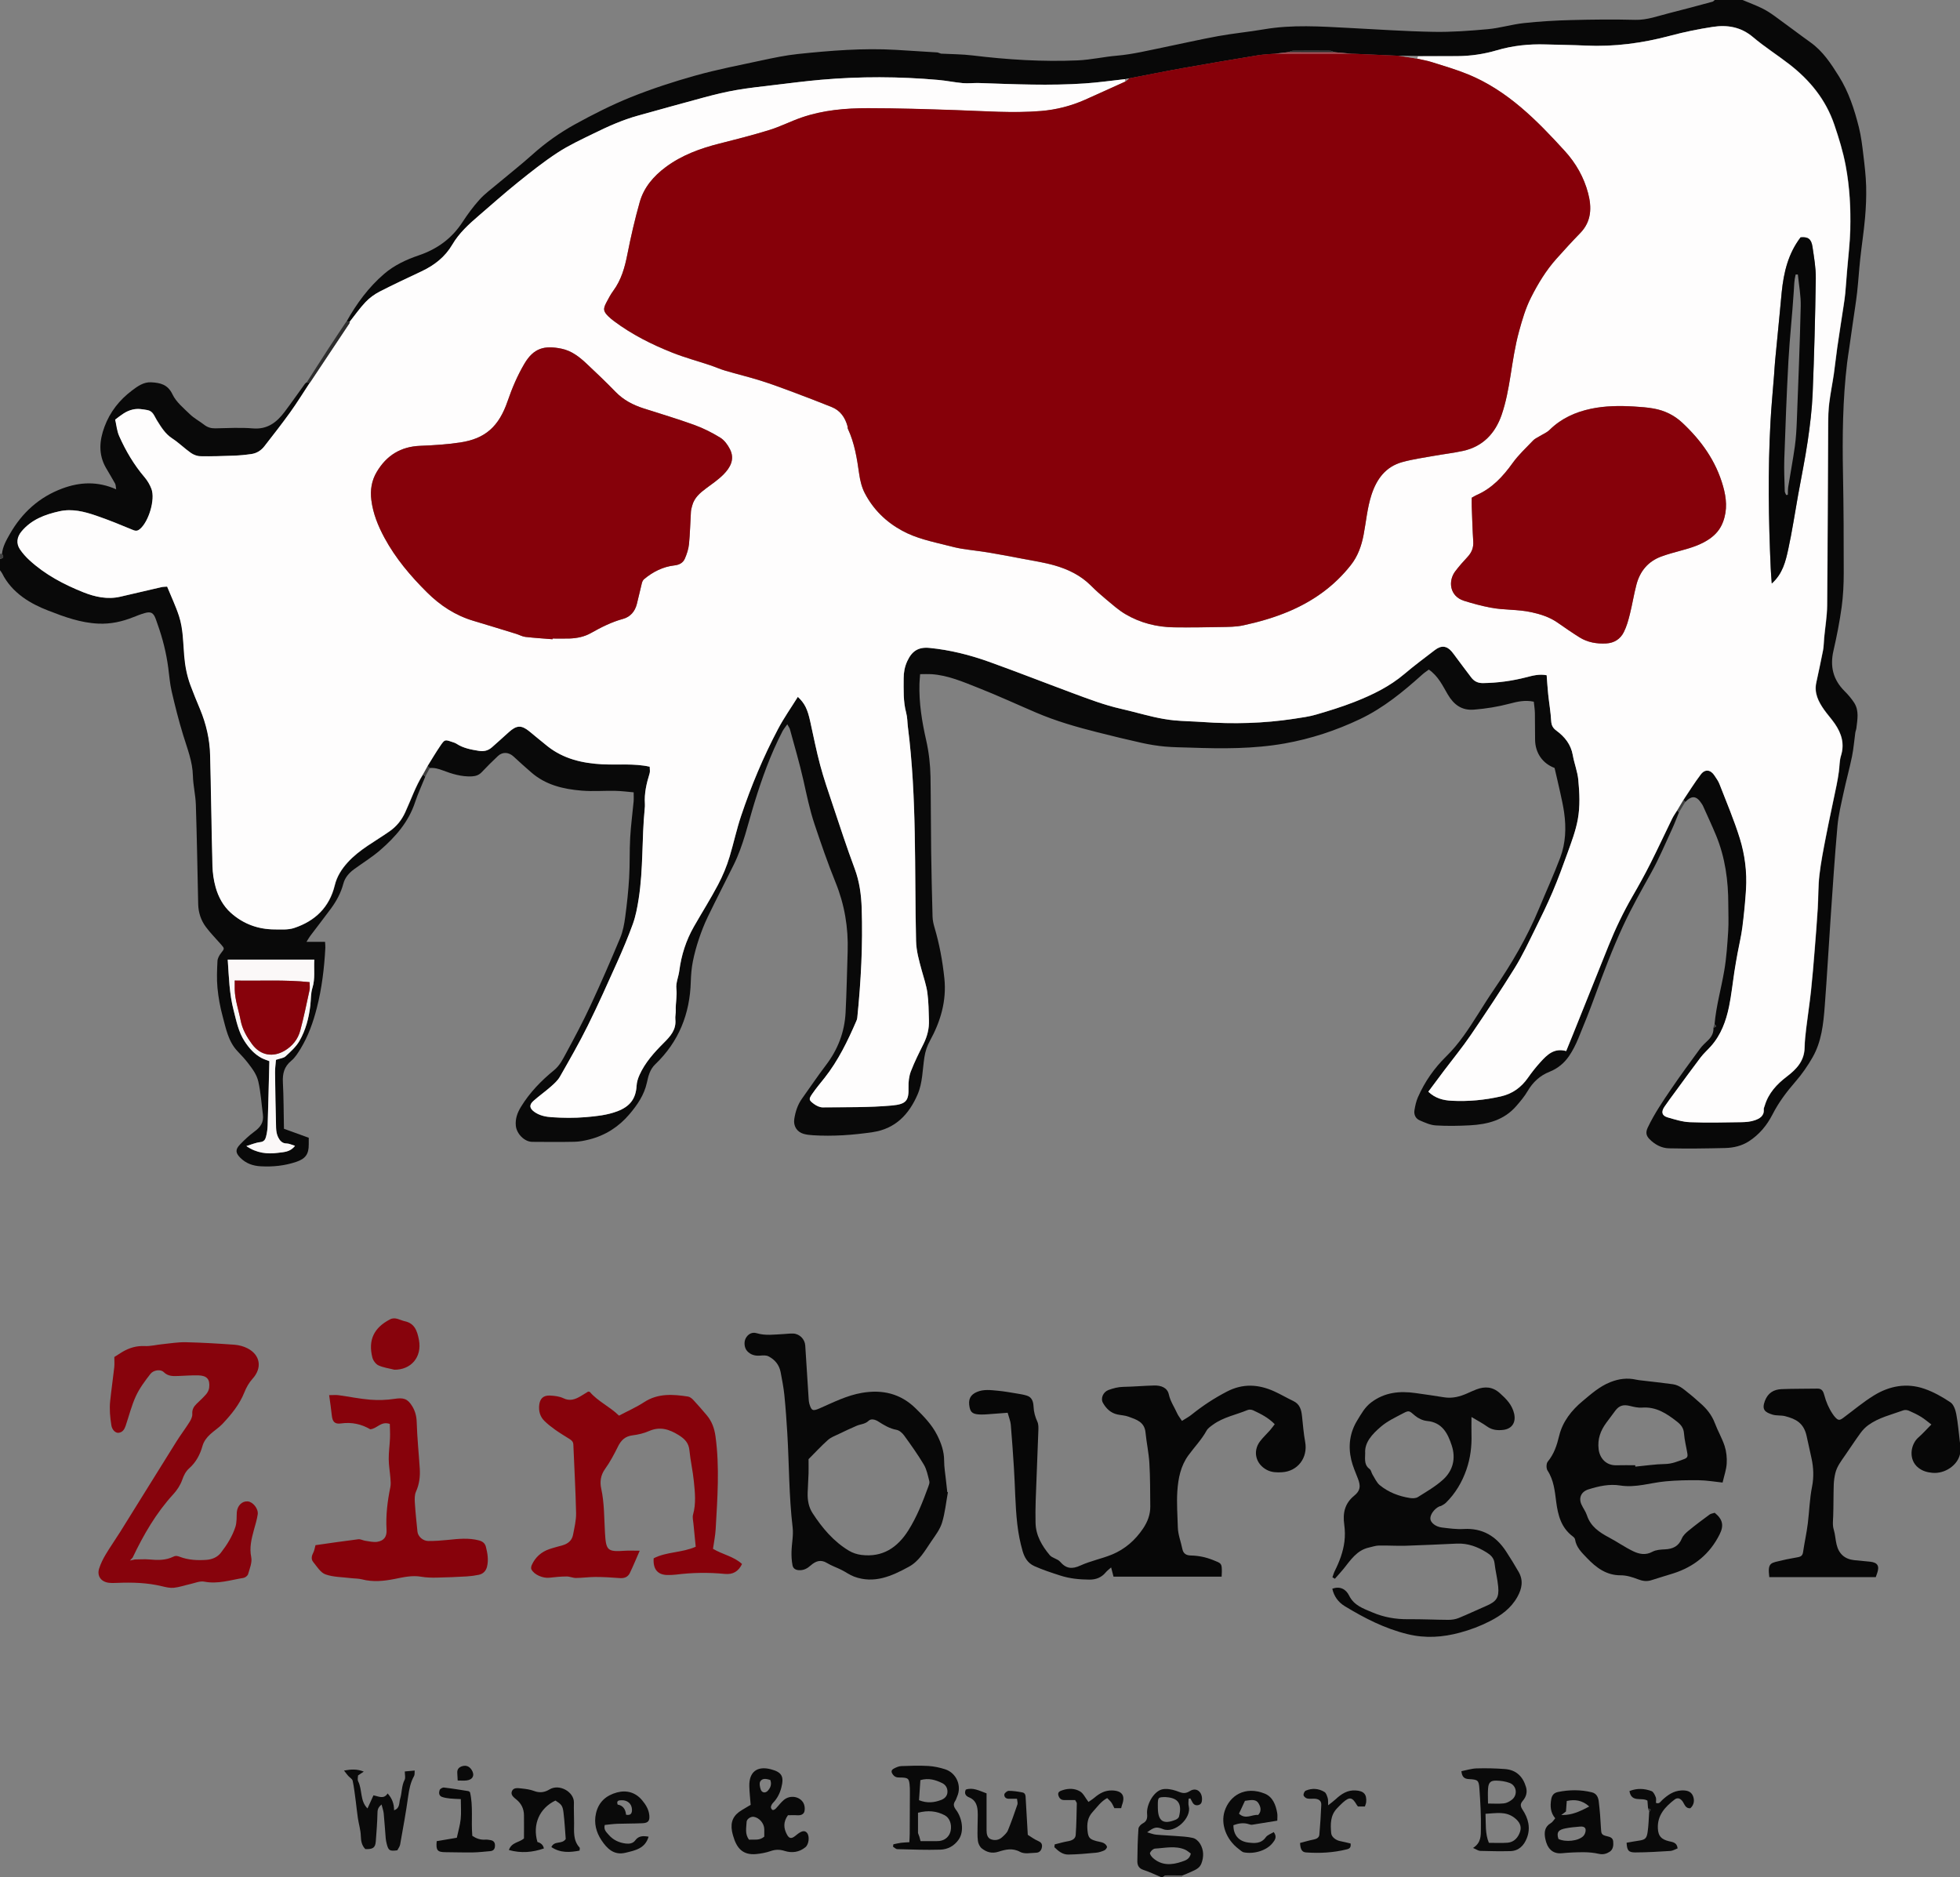
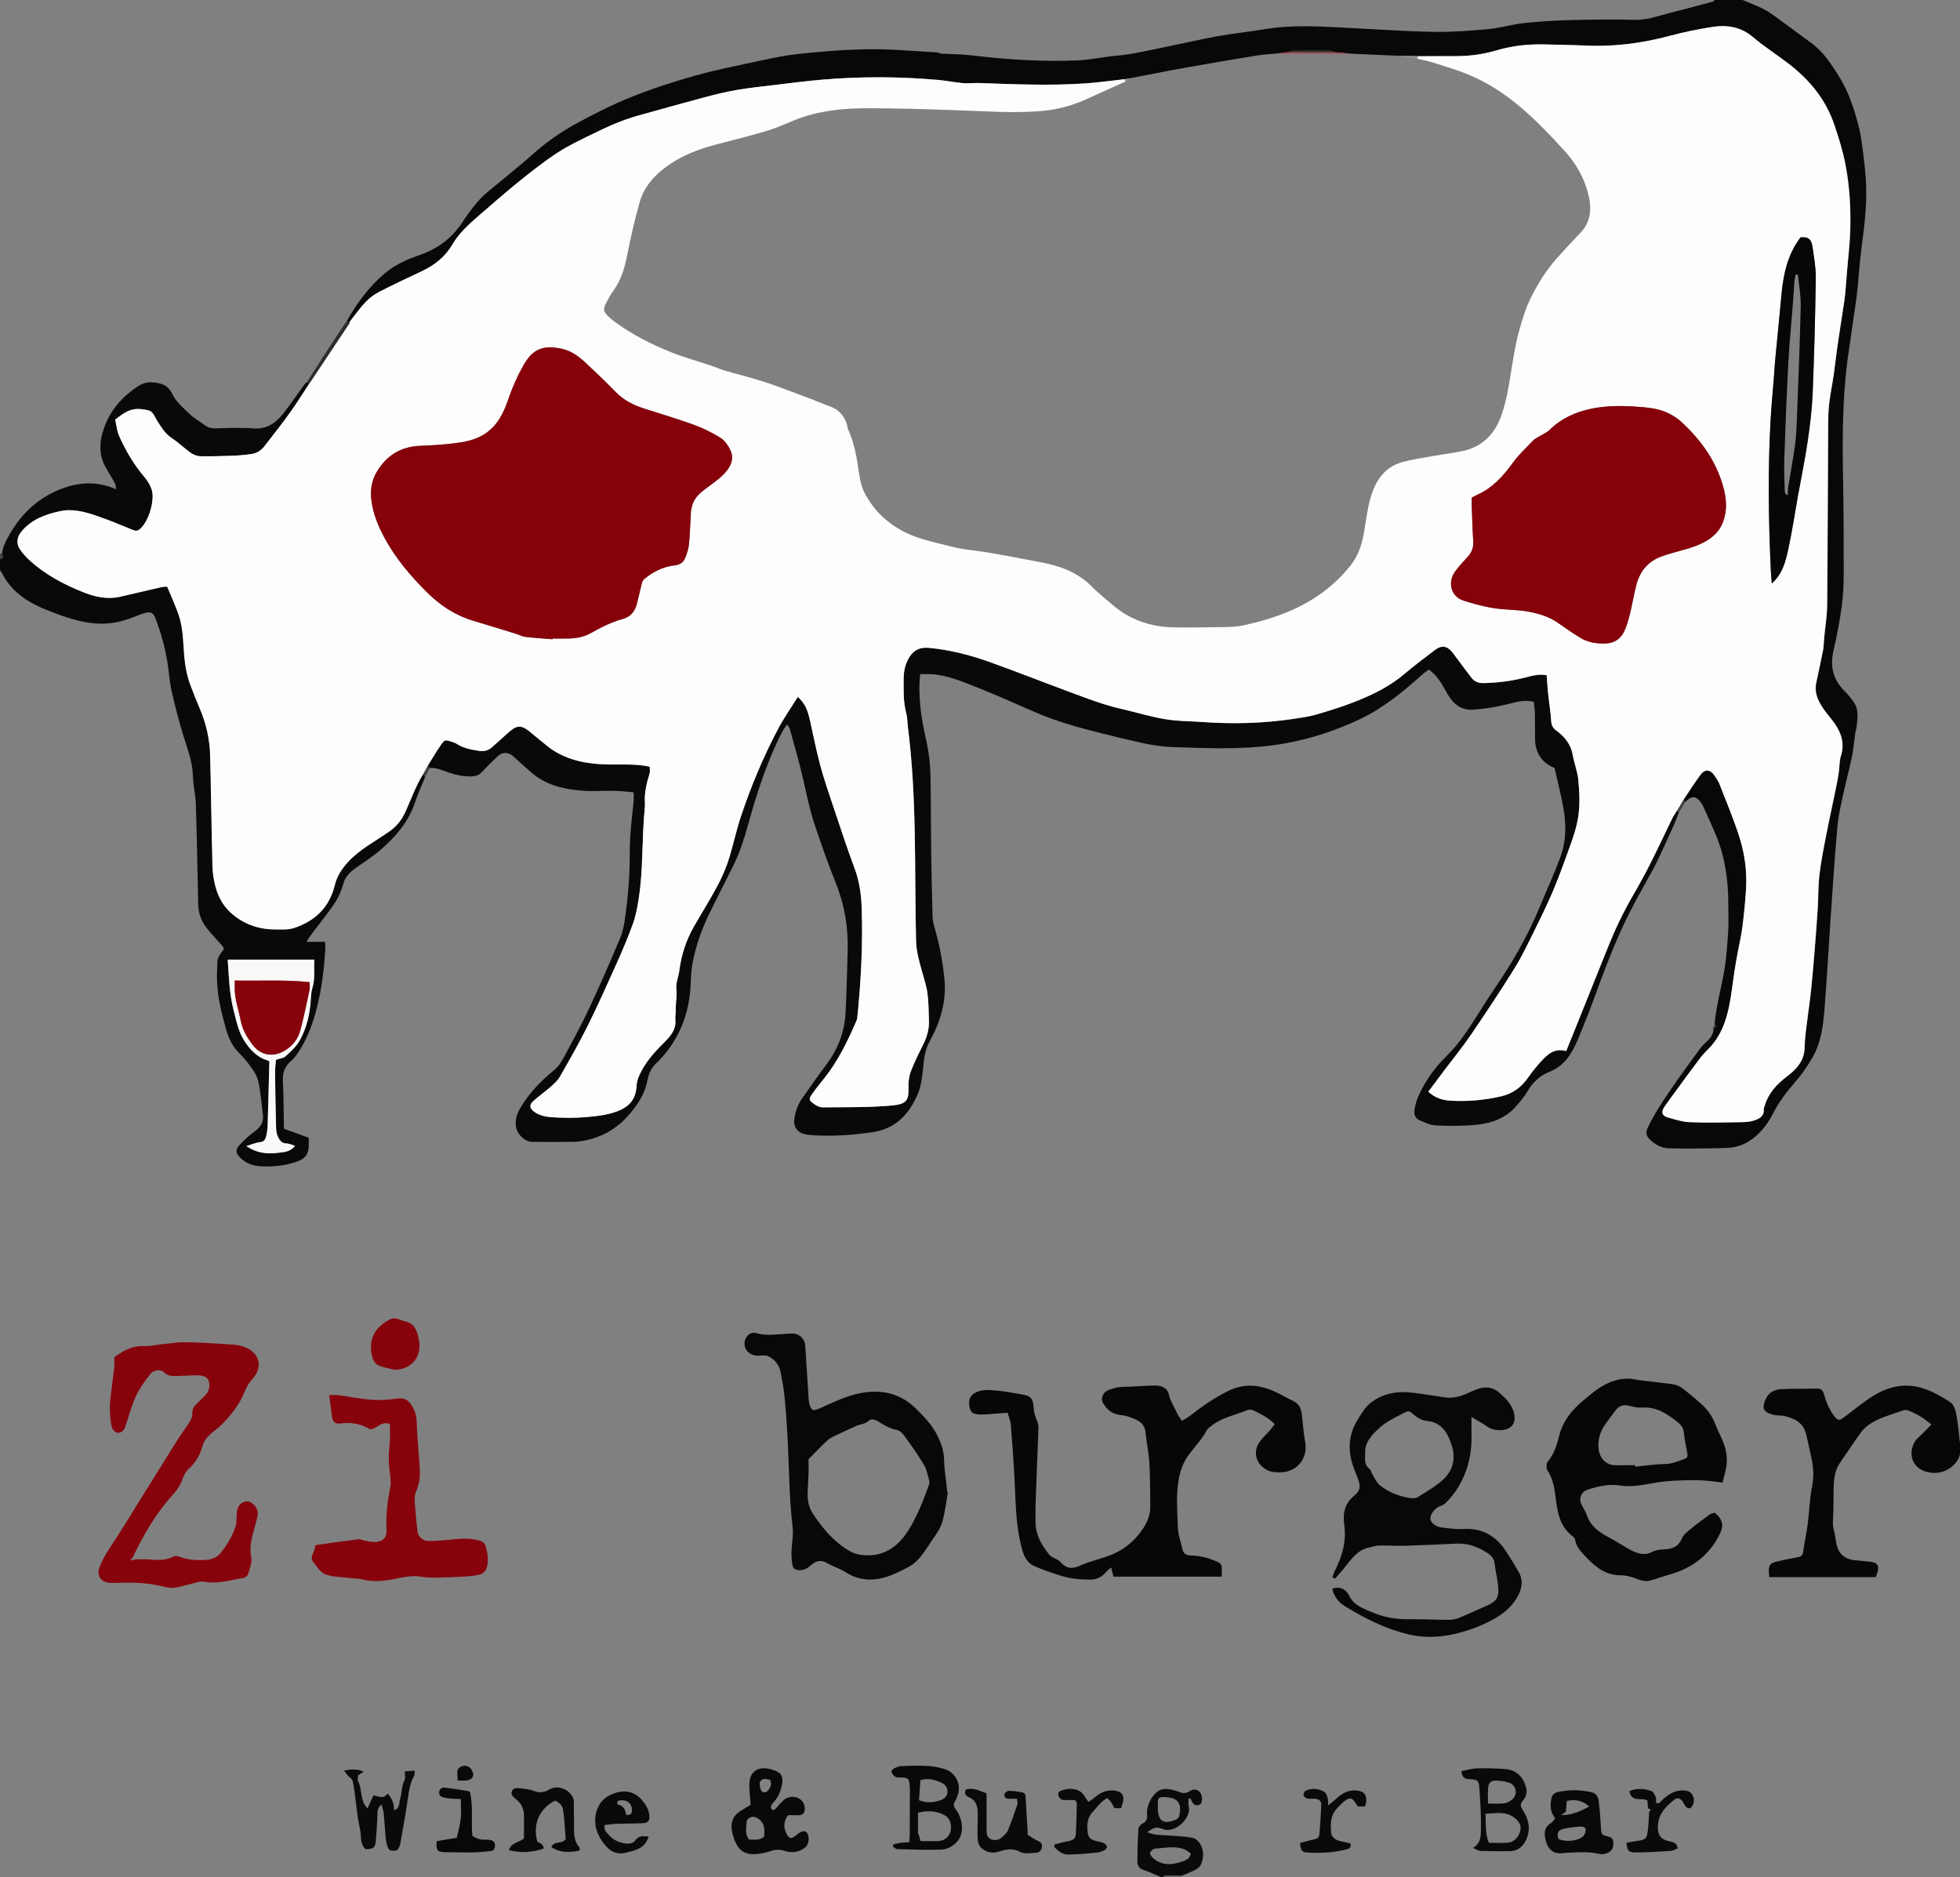
<svg xmlns="http://www.w3.org/2000/svg" id="Layer_1" data-name="Layer 1" viewBox="0 0 586.65 561.82">
  <rect x="0" y="0" width="586.65" height="561.82" fill="#808080" stroke="none" />
  <defs>
    <style>
      .cls-1 {
        fill: #fefdfd;
      }

      .cls-2 {
        fill: #fbf8f8;
      }

      .cls-3 {
        fill: #86010a;
      }

      .cls-4 {
        fill: #860009;
      }

      .cls-5 {
        fill: #87030c;
      }

      .cls-6 {
        fill: #87020b;
      }

      .cls-7 {
        fill: #939292;
      }

      .cls-8 {
        fill: #a94950;
      }

      .cls-9 {
        fill: #090909;
      }

      .cls-10 {
        fill: #080808;
      }

      .cls-11 {
        fill: #070707;
      }

      .cls-12 {
        fill: #0a0a0a;
      }

      .cls-13 {
        fill: #3f3f3f;
      }

      .cls-14 {
        fill: #2d2d2d;
      }

      .cls-15 {
        fill: #5e5d5d;
      }
    </style>
  </defs>
  <path class="cls-10" d="m281.58,16.05c3.16.17,6.35.16,9.49.54,10.47,1.27,20.97,1.94,31.5,1.48,3.93-.17,7.81-1.08,11.74-1.41,4.65-.4,9.15-1.51,13.69-2.43,5.52-1.12,11.01-2.4,16.55-3.41,4.55-.83,9.17-1.26,13.73-2.04,8.48-1.46,16.98-.86,25.49-.42,8.43.43,16.86,1.02,25.29,1.17,5.42.1,10.87-.31,16.27-.8,3.62-.33,7.17-1.43,10.79-1.82,4.65-.5,9.34-.78,14.03-.9,6.43-.17,12.86-.24,19.29-.07,3.57.09,6.78-1.16,10.11-1.99,4.36-1.09,8.69-2.27,13.02-3.44.25-.07.45-.33.68-.51h8.31c1.94.81,3.91,1.54,5.8,2.46,1.36.66,2.65,1.51,3.88,2.4,3.58,2.58,7.09,5.27,10.68,7.84,3.71,2.65,6.12,6.36,8.47,10.11,2.96,4.72,4.66,9.97,6,15.31.67,2.69,1,5.47,1.33,8.23.38,3.13.75,6.27.84,9.42.08,3.17-.06,6.36-.34,9.52-.36,4.06-.99,8.1-1.43,12.15-.36,3.34-.56,6.7-.93,10.04-.32,2.86-.8,5.71-1.2,8.56-.4,2.82-.81,5.63-1.21,8.45-.19,1.35-.42,2.7-.58,4.05-1.34,11.07-1.45,22.19-1.24,33.32.19,9.86.23,19.72.22,29.58,0,3.42-.16,6.86-.62,10.24-.61,4.42-1.47,8.81-2.47,13.15-1.06,4.66-.08,8.6,3.31,11.99,1.07,1.07,2.09,2.25,2.91,3.52,1.51,2.37.96,5.01.66,7.58-.05.47-.27.92-.33,1.39-.33,2.37-.51,4.78-.99,7.12-.74,3.62-1.74,7.18-2.51,10.79-.71,3.33-1.54,6.66-1.84,10.04-.82,9.14-1.41,18.29-2.04,27.44-.61,8.84-1.09,17.68-1.77,26.51-.4,5.24-.95,10.52-3.61,15.2-1.47,2.58-3.19,5.07-5.14,7.31-2.65,3.05-5.04,6.22-6.88,9.83-1.67,3.27-3.98,6.05-7.09,8.05-2.13,1.37-4.58,1.94-7.07,2-5.61.13-11.23.22-16.84.09-2.23-.05-4.27-1.15-5.86-2.8-.95-.98-1.16-2-.47-3.43,1.96-4.11,4.49-7.85,7.04-11.58,2.77-4.07,5.69-8.04,8.6-12.01.71-.97,1.65-1.78,2.51-2.63,1.01-1.02,1.59-2.19,1.51-3.66.63-.17,1.13-.38.33-1.02.47-5.46,2-10.73,2.91-16.11.66-3.86.91-7.8,1.17-11.72.17-2.67.03-5.37.03-8.05,0-7.09-.93-14.02-3.65-20.62-1.24-3-2.62-5.93-3.94-8.89-.1-.22-.25-.42-.38-.63-1.54-2.4-2.96-2.54-4.91-.5-.18-.2-.36-.4-.54-.59,1.74-2.58,3.37-5.24,5.26-7.71,1.28-1.67,2.95-1.4,4.11.4.52.81,1.12,1.61,1.46,2.49,2.09,5.4,4.38,10.75,6.09,16.27,1.53,4.93,2.18,10.11,1.86,15.31-.24,3.79-.61,7.58-1.1,11.35-.33,2.58-.96,5.13-1.43,7.7-.34,1.87-.67,3.74-.96,5.62-.54,3.46-.89,6.95-1.59,10.37-.9,4.34-2.39,8.47-5.42,11.86-1.03,1.15-2.19,2.19-3.12,3.4-2.57,3.38-5.06,6.82-7.57,10.25-1.1,1.5-2.22,2.98-3.26,4.52-1.01,1.51-.71,2.64.98,3.13,2.19.63,4.44,1.35,6.69,1.44,5.11.2,10.24.07,15.36,0,1.35-.02,2.76-.13,4.02-.57,1.43-.5,2.86-1.27,2.7-3.25-.03-.37.18-.76.29-1.13,1.1-3.72,3.61-6.42,6.58-8.68,2.94-2.23,5.28-4.7,5.35-8.68.04-1.93.25-3.86.48-5.78.45-3.72,1.02-7.43,1.43-11.16.44-4.08.77-8.16,1.1-12.25.34-4.14.67-8.28.92-12.43.21-3.33.12-6.69.5-9.99.45-3.85,1.2-7.67,1.94-11.48,1.01-5.19,2.15-10.35,3.21-15.53.27-1.33.49-2.68.68-4.02.22-1.58.16-3.24.63-4.74,1.11-3.57.15-6.65-1.83-9.54-1-1.46-2.22-2.78-3.24-4.23-1.69-2.41-2.98-4.96-2.33-8.06.68-3.22,1.4-6.42,2.02-9.65.24-1.25.23-2.55.35-3.83.31-3.22.86-6.43.89-9.65.17-18.17.2-36.34.31-54.52.01-2.03.07-4.07.32-6.08.36-2.92.95-5.81,1.38-8.72.38-2.6.63-5.22,1.01-7.83.62-4.25,1.29-8.49,1.93-12.73.18-1.19.36-2.38.47-3.57.2-2.15.34-4.31.52-6.47.34-4.2.88-8.39.98-12.6.16-6.39-.18-12.74-1.37-19.08-.79-4.23-2.03-8.22-3.4-12.27-2.57-7.56-7.33-13.35-13.49-18.12-3.57-2.76-7.41-5.19-10.84-8.1-3.61-3.06-7.69-3.74-12.06-3.07-4.27.66-8.53,1.53-12.7,2.64-8.33,2.23-16.74,3.36-25.36,2.95-3.99-.19-7.98-.22-11.97-.34-4.95-.15-9.8.34-14.58,1.75-3.87,1.14-7.86,1.72-11.92,1.75-3.91.02-7.82.01-11.73.02-1.92-.04-3.84-.07-5.76-.11-4.71-.21-9.41-.41-14.12-.62-1.72-.15-3.45-.3-5.17-.45-.43-.15-.86-.44-1.29-.44-3.68-.04-7.37-.04-11.05,0-.44,0-.87.28-1.31.43-1.39.16-2.77.31-4.16.47-1.69.16-3.4.21-5.08.48-7.49,1.24-14.98,2.49-22.45,3.83-5.34.95-10.66,2.04-15.99,3.06-.4.08-.79.15-1.19.23-4.02.44-8.03,1.01-12.06,1.29-10.58.72-21.16.24-31.74-.12-1.6-.05-3.22.17-4.81.03-2.45-.22-4.87-.73-7.31-.95-11.7-1.04-23.42-1.09-35.12-.06-4.67.41-9.33,1.01-13.98,1.57-3.8.46-7.62.86-11.39,1.51-3.23.56-6.43,1.34-9.6,2.19-6.63,1.77-13.23,3.65-19.85,5.47-4.6,1.27-8.94,3.22-13.2,5.31-3.68,1.81-7.45,3.54-10.87,5.78-4.15,2.71-8.05,5.81-11.91,8.92-3.95,3.18-7.74,6.57-11.59,9.87-3,2.58-5.95,5.25-7.97,8.69-2.19,3.75-5.38,6.21-9.21,8.02-4.21,1.99-8.44,3.95-12.57,6.08-1.54.8-3.03,1.88-4.22,3.14-1.74,1.82-3.18,3.92-4.75,5.9h-1.03c3-5.41,6.65-10.36,11.33-14.38,2.97-2.55,6.62-4.26,10.34-5.52,5.5-1.87,9.87-5.03,13.06-9.92,1.54-2.36,3.23-4.66,5.11-6.75,1.55-1.72,3.47-3.12,5.26-4.63,3.52-2.96,7.14-5.78,10.56-8.85,3.92-3.52,8.19-6.55,12.76-9.07,5.42-2.99,10.98-5.8,16.71-8.11,6.29-2.53,12.77-4.64,19.3-6.47,6.48-1.81,13.11-3.1,19.69-4.51,3.64-.78,7.31-1.56,11.01-1.95,9.77-1.02,19.55-1.82,29.39-1.24,4.14.24,8.28.51,12.42.77.34.12.67.23,1.01.35h-.05Z" />
  <path class="cls-9" d="m.59,165.77c.22-2.17,1.26-4.02,2.31-5.86,3.66-6.45,8.87-11.18,15.84-13.74,5.17-1.9,10.46-2.19,16.03.28-.14-.81-.11-1.34-.33-1.74-.88-1.61-1.86-3.16-2.77-4.76-2.26-4-1.93-8.09-.39-12.23,1.64-4.43,4.46-8,8.18-10.81,1.68-1.27,3.52-2.62,5.79-2.49,2.65.15,4.94.59,6.37,3.6,1.09,2.3,3.32,4.12,5.23,5.97,1.26,1.22,2.87,2.06,4.26,3.14,1.01.79,2.08,1.1,3.37,1.07,3.74-.07,7.51-.29,11.22.02,4.36.36,7.14-1.83,9.5-4.97,2.08-2.76,4.05-5.6,6.08-8.39.14-.19.37-.31.56-.47l.96.15c-1.95,2.96-3.82,5.99-5.88,8.87-2.48,3.46-5.11,6.82-7.74,10.18-.96,1.23-2.28,2.07-3.84,2.3-1.75.25-3.52.42-5.29.49-3.34.13-6.68.23-10.01.17-.96-.02-2.05-.43-2.85-.99-1.93-1.35-3.62-3.05-5.58-4.33-2.14-1.4-3.36-3.46-4.64-5.5-.76-1.21-1.11-2.71-2.85-3-1.46-.24-2.77-.52-4.38-.14-2.06.48-3.42,1.66-5.2,3,.37,1.58.51,3.37,1.2,4.93,1.96,4.43,4.42,8.59,7.59,12.31.87,1.02,1.6,2.26,2.07,3.52,1.16,3.12-.78,9.62-3.35,11.91-.67.59-1.21.77-2.15.38-3.65-1.52-7.31-3.02-11.05-4.3-3.55-1.21-7.17-2.17-11.01-1.31-4.36.97-8.39,2.48-11.35,6.05-1.38,1.67-1.63,3.58-.45,5.34.8,1.18,1.78,2.28,2.84,3.25,4.71,4.32,10.28,7.26,16.14,9.6,3.51,1.4,7.25,2.22,11.1,1.31,4.07-.95,8.13-1.91,12.21-2.84.59-.13,1.21-.12,1.76-.17,1.26,3.09,2.61,5.9,3.56,8.83,1.23,3.82,1.23,7.88,1.55,11.84.25,3.04.81,5.96,1.85,8.8.89,2.45,1.91,4.86,2.91,7.26,1.82,4.39,2.88,8.96,3,13.7.28,11.08.41,22.15.7,33.23.06,2.12.37,4.29.95,6.33.82,2.9,2.28,5.59,4.52,7.62,3.69,3.33,8.15,4.97,13.14,4.99,1.94,0,4.01.17,5.8-.42,6.27-2.07,10.58-6.19,12.18-12.8.63-2.62,2.04-4.82,3.82-6.79,3.56-3.94,8.3-6.34,12.56-9.34,2.13-1.5,3.61-3.33,4.7-5.69,1.75-3.79,3.08-7.78,5.32-11.34.21.23.42.45.63.68-1.02,2.55-2.19,5.04-3.05,7.65-1.96,5.94-5.91,10.4-10.48,14.36-2.41,2.08-5.16,3.77-7.74,5.65-1.52,1.11-2.77,2.53-3.24,4.34-.73,2.76-2.05,5.19-3.71,7.45-2.02,2.74-4.11,5.42-6.16,8.14-.37.49-.66,1.03-1.16,1.82h5.55c.04.71.12,1.25.09,1.78-.32,6.09-1.05,12.14-2.56,18.05-1.08,4.23-2.55,8.36-4.83,12.12-.8,1.31-1.66,2.7-2.82,3.66-2.11,1.74-2.63,3.82-2.5,6.43.24,4.55.22,9.11.32,13.91,2.53.92,5.01,1.81,7.42,2.69v2.01c.02,2.89-.98,4.27-3.7,5.19-3.47,1.18-7.03,1.54-10.68,1.34-2.35-.13-4.39-.85-6.07-2.52-1.47-1.46-1.58-2.46-.16-3.96,1.33-1.4,2.76-2.74,4.31-3.88,1.82-1.33,2.9-2.73,2.57-5.2-.43-3.25-.62-6.52-1.35-9.75-.49-2.18-1.74-3.79-2.99-5.44-.97-1.28-2.08-2.47-3.2-3.64-2.85-2.97-3.52-6.89-4.53-10.61-.74-2.74-1.25-5.58-1.52-8.41-.25-2.65-.13-5.35,0-8.02.04-.81.53-1.7,1.05-2.36,1.05-1.33,1.12-1.36.09-2.53-1.54-1.76-3.21-3.43-4.6-5.3-1.48-1.98-2.25-4.31-2.31-6.82-.22-9.93-.38-19.87-.7-29.8-.09-2.88-.81-5.73-.88-8.61-.1-4.33-1.7-8.22-2.93-12.25-1.31-4.28-2.41-8.64-3.42-13-.54-2.32-.72-4.73-1.03-7.1-.59-4.45-1.67-8.77-3.18-12.99-.18-.51-.35-1.03-.54-1.55-.69-1.92-1.45-2.38-3.34-1.83-1.13.32-2.23.76-3.32,1.19-3.39,1.36-6.85,2.13-10.54,1.96-5.3-.23-10.16-2.01-15.01-3.9-2.68-1.04-5.24-2.28-7.58-3.98-2.64-1.93-4.77-4.25-6.22-7.18-.16-.32-.42-.6-.63-.9v-3.42c1.05-.14,1.24-.62.58-1.44v-.05Zm82,151.43c1.23-.43,2.27-.5,2.87-1.05,1.51-1.41,3.14-2.85,4.15-4.6,1.88-3.25,2.83-6.89,3.26-10.63.2-1.75.11-3.58.62-5.23.88-2.81.39-5.6.57-8.48h-25.91c.35,5.19.48,10.22,1.76,15.14.84,3.24,1.44,6.53,3.34,9.38,1.3,1.96,2.82,3.71,4.91,4.86.74.41,1.58.66,2.45,1.01-.17,6.52-.31,12.87-.51,19.21-.03,1.12-.19,2.25-.47,3.33-.21.83-.54,1.55-1.73,1.69-1.42.16-2.78.77-4.17,1.18,3.05,2.12,6.27,2.46,9.56,2.01,1.64-.23,3.54-.18,4.99-2.08-1.01-.3-1.75-.7-2.49-.7-1.37,0-2.06-.89-2.55-1.85-.42-.83-.59-1.85-.62-2.8-.15-5.53-.25-11.07-.31-16.6,0-1.28.18-2.57.27-3.79h.01Z" />
  <path class="cls-12" d="m347.54,561.82c-1.77-.74-3.51-1.59-5.33-2.18-1.36-.44-1.79-1.4-1.79-2.56.02-3.25.11-6.51.33-9.75.04-.57.71-1.3,1.28-1.59,1.26-.65,1.42-1.59,1.31-2.83-.25-2.77,1.93-6.68,4.41-7.34,1.29-.34,2.89-.04,4.21.39,1.43.46,2.45,1.22,4.17.11,1.95-1.26,3.73.21,3.65,2.52-.03.83-.25,1.45-1.1,1.66-.83.21-1.42-.15-1.8-.88-.19-.37-.39-.74-.59-1.11-.17.03-.35.05-.52.08,0,.74-.16,1.52.03,2.21.93,3.54-4.15,8.34-7.73,6.88-2.06-.84-2.73-.46-4.72.97,1.04.29,1.83.62,2.65.7,1.94.19,3.9.24,5.84.4,1.76.14,3.55.19,5.25.6.82.2,1.68,1,2.13,1.76,1.09,1.83,1.14,3.84.38,5.86-.57,1.54-1.99,1.98-3.27,2.59-.79.38-1.61.67-2.42,1.01-1.65-.01-3.3-.05-4.95-.02-.31,0-.62.32-.92.5h-.49v.02Zm8.89-7.06c-.55-.38-1.13-.93-1.81-1.21-2.91-1.2-5.92-.44-8.89-.28-.55.03-1.29.72-1.51,1.28-.14.35.43,1.13.86,1.52,2.6,2.33,5.59,2.17,8.62,1.13,1.09-.37,2.37-.72,2.73-2.45h0Zm-7.49-16.9c-2.28-.01-2.37.08-2.39,2.28,0,.33,0,.65.01.98.05,3.97,1.65,5.03,5.34,3.51.4-.16.89-.55.99-.92.95-3.76-.13-5.62-3.95-5.84h0Z" />
  <path class="cls-15" d="m348.03,561.82c.31-.17.61-.49.92-.5,1.65-.04,3.3,0,4.95.02-.04.11-.09.21-.1.32,0,.05.06.11.09.16h-5.87,0Z" />
  <path class="cls-13" d="m.59,165.77c.67.83.47,1.3-.58,1.44v-1.47c.19,0,.39.02.58.02h0Z" />
  <path class="cls-9" d="m502.55,243.1c-.69,1.67-1.32,3.38-2.08,5.02-2.03,4.37-3.89,8.84-6.23,13.04-2.93,5.28-5.91,10.52-8.45,16.01-3.15,6.81-5.81,13.8-8.37,20.84-1.57,4.31-3.26,8.57-5.02,12.8-.77,1.86-1.69,3.7-2.83,5.35-1.44,2.07-3.37,3.66-5.77,4.61-2.88,1.14-5,3.12-6.58,5.81-.93,1.59-2.15,3.04-3.37,4.44-3.65,4.23-8.6,5.5-13.88,5.78-3.41.18-6.84.24-10.24.03-1.63-.1-3.25-.85-4.79-1.51-1.23-.53-1.79-1.71-1.58-3.03.22-1.33.51-2.69,1.05-3.91,2.03-4.62,4.86-8.69,8.49-12.24,3.83-3.74,6.72-8.23,9.57-12.74,1.54-2.43,3.06-4.86,4.68-7.23,5.26-7.67,9.95-15.65,13.51-24.26,2.1-5.07,4.39-10.08,6.33-15.21,1.64-4.35,1.82-8.94,1.17-13.53-.29-2.04-.75-4.05-1.19-6.07-.54-2.47-1.13-4.92-1.67-7.26-3.59-1.34-5.75-4.47-5.83-8.33-.06-2.69,0-5.38-.06-8.07-.02-1.13-.21-2.25-.33-3.43-2.58-.55-4.91-.03-7.23.59-3.5.93-7.06,1.5-10.67,1.79-3.67.3-6.03-1.48-7.83-4.52-1.55-2.63-2.84-5.5-5.69-7.47-.6.45-1.32.91-1.95,1.48-5.72,5.14-11.63,10-18.64,13.34-7.2,3.42-14.69,5.89-22.55,7.29-9.33,1.65-18.72,1.58-28.13,1.25-2.6-.09-5.2-.09-7.79-.33-2.29-.21-4.57-.59-6.82-1.08-4.46-.99-8.89-2.07-13.32-3.19-6.22-1.57-12.37-3.33-18.28-5.86-5.83-2.49-11.6-5.16-17.5-7.48-4.5-1.77-8.99-3.74-13.94-4.05-1.03-.06-2.07,0-3.34,0-.08,1.12-.17,1.98-.2,2.84-.17,5.73.74,11.34,2,16.89.83,3.66,1.24,7.33,1.31,11.05.12,7.41.09,14.83.19,22.25.09,6.52.24,13.03.42,19.55.03,1.09.28,2.2.59,3.25,1.48,4.99,2.41,10.08,2.95,15.25.69,6.73-1.15,12.88-4.35,18.7-.83,1.51-1.34,3.07-1.62,4.81-.6,3.76-.51,7.66-2.06,11.23-2.59,5.98-6.66,10.25-13.42,11.25-5.93.88-11.89,1.3-17.89.93-.94-.06-1.91-.16-2.81-.42-1.99-.58-3.11-2.34-2.77-4.48.34-2.15.99-4.22,2.29-6.04,2.4-3.34,4.68-6.77,7.18-10.04,3.57-4.68,5.58-9.91,5.88-15.75.31-6.1.43-12.21.62-18.32.22-7.12-.92-13.97-3.62-20.62-2.33-5.74-4.35-11.62-6.32-17.5-1.43-4.29-2.33-8.73-3.32-13.14-1.15-5.1-2.64-10.12-4.01-15.17-.11-.42-.41-.8-.8-1.52-.58.84-1.09,1.43-1.45,2.11-3.57,6.89-6.16,14.15-8.44,21.56-1.89,6.17-3.25,12.53-6.14,18.37-2.58,5.21-5.24,10.37-7.77,15.6-1.02,2.11-1.88,4.31-2.63,6.54s-1.38,4.52-1.84,6.83c-.38,1.96-.55,3.98-.61,5.98-.26,9.68-3.6,18.03-10.63,24.76-1.63,1.56-2.08,3.53-2.51,5.49-.81,3.7-2.86,6.67-5.21,9.45-3.17,3.75-7.17,6.33-11.95,7.55-1.46.37-2.98.68-4.48.71-4.23.09-8.46.05-12.7.02-2.31-.02-4.66-2.41-4.89-4.82-.2-2.09.46-3.9,1.54-5.66,2.61-4.27,6.04-7.81,9.88-10.94,1.72-1.4,2.63-3.28,3.62-5.1,2.54-4.7,5.06-9.42,7.31-14.27,3.11-6.67,6.04-13.43,8.88-20.22.82-1.97,1.23-4.16,1.51-6.29.53-3.91.95-7.84,1.18-11.78.24-3.98.08-7.99.31-11.97.2-3.63.7-7.24,1.03-10.85.07-.8.01-1.61.01-2.71-1.86-.16-3.67-.4-5.48-.44-3.34-.07-6.69.21-10.01-.06-5.52-.44-10.85-1.68-15.19-5.49-1.77-1.55-3.54-3.1-5.25-4.71-1.42-1.33-3.29-1.49-4.68-.18-1.66,1.56-3.28,3.16-4.84,4.82-.85.9-1.8,1.23-3.02,1.29-3.05.14-5.9-.74-8.66-1.79-1.33-.5-2.55-.85-3.93-.7-.2-.2-.4-.41-.61-.61,1.27-2.03,2.48-4.09,3.83-6.07,1.3-1.9,1.36-1.86,3.47-1.15.46.15.95.29,1.35.55,2.06,1.34,4.38,1.76,6.75,2.14,1.49.24,2.75-.1,3.85-1.06,1.7-1.49,3.37-3.02,5.05-4.53,2.33-2.1,3.75-2.19,6.08-.32,1.88,1.51,3.71,3.09,5.6,4.58,4.76,3.73,10.33,5.02,16.23,5.34,4.75.26,9.55-.33,14.28.73,0,.75.15,1.43-.03,2-.93,2.98-1.63,5.98-1.41,9.13.03.48-.02.98-.06,1.46-.88,8.98-.39,18.04-1.81,26.99-.41,2.57-.88,5.12-1.75,7.53-1.39,3.85-2.99,7.63-4.66,11.36-2.86,6.39-5.71,12.79-8.83,19.06-2.57,5.18-5.46,10.21-8.33,15.25-.65,1.14-1.71,2.08-2.71,2.97-1.67,1.47-3.51,2.77-5.18,4.25-1.38,1.22-1.22,2.26.25,3.31,1.55,1.11,3.4,1.47,5.16,1.59,3.4.23,6.84.27,10.23-.02,3.16-.27,6.29-.57,9.4-1.74,3.79-1.42,5.58-3.75,5.8-7.65.06-1.08.41-2.19.85-3.19,1.68-3.75,4.41-6.77,7.27-9.63,2.01-2,3.8-3.96,3.48-7.08-.09-.88.17-1.79.13-2.68-.09-2.16.43-4.26.18-6.47-.19-1.73.64-3.55.87-5.35.61-4.7,2.03-9.13,4.38-13.24,2.39-4.18,4.97-8.26,7.21-12.51,1.42-2.69,2.61-5.54,3.48-8.45,1.21-4.03,2.08-8.16,3.43-12.16,3.01-8.97,6.65-17.68,11.07-26.04,1.74-3.3,3.91-6.37,5.92-9.6,2.08,1.98,2.89,3.68,3.7,7.34.97,4.39,1.84,8.81,3,13.15,1.06,3.96,2.41,7.85,3.71,11.74,2.15,6.42,4.24,12.87,6.61,19.21,1.43,3.83,1.95,7.8,2.09,11.77.37,10.97-.22,21.93-1.32,32.85-.03.31-.13.63-.26.92-2.6,5.99-5.43,11.86-9.5,17.03-1.24,1.58-2.55,3.11-3.68,4.76-1.15,1.67-1.1,1.91.54,3.12.71.53,1.7.99,2.55.98,6.9-.08,13.83.06,20.69-.56,4.36-.4,5.11-1.46,4.99-5.48-.04-1.58.14-3.27.7-4.73,1.09-2.83,2.46-5.56,3.82-8.29,1.11-2.22,1.69-4.54,1.6-7.01-.09-2.74-.1-5.51-.47-8.22-.31-2.26-1.08-4.47-1.69-6.69-.79-2.92-1.63-5.78-1.7-8.88-.49-21.33.28-42.71-2.44-63.95-.18-1.42-.14-2.89-.51-4.25-.92-3.42-.76-6.9-.76-10.36,0-1.73.29-3.44,1.08-5.14,1.37-2.97,3.28-4.29,6.63-3.96,6.14.6,12.06,2.08,17.82,4.15,8.34,2.99,16.59,6.23,24.9,9.32,4.79,1.78,9.57,3.61,14.58,4.75,3.3.75,6.55,1.69,9.85,2.44,2,.45,4.04.83,6.08,1.02,2.83.27,5.69.3,8.53.5,9.17.65,18.3.42,27.39-.97,2.22-.34,4.47-.63,6.61-1.26,3.87-1.13,7.73-2.32,11.48-3.79,5.35-2.1,10.5-4.6,14.95-8.38,2.94-2.5,6.05-4.8,9.11-7.15,1.9-1.46,3.54-1.29,5.05.48.47.56.89,1.17,1.33,1.75,1.5,2,2.98,4.01,4.5,5.99.88,1.14,1.96,1.7,3.52,1.68,4.39-.06,8.69-.65,12.94-1.74,1.94-.5,3.89-1.04,6.11-.61.15,1.93.26,3.84.46,5.73.28,2.64.75,5.27.89,7.92.07,1.36.5,2.15,1.6,2.96,2.47,1.82,4.31,4.11,4.87,7.3.43,2.49,1.42,4.91,1.65,7.41.37,3.94.57,7.89-.16,11.88-.64,3.44-1.86,6.66-3.03,9.9-1.42,3.94-2.86,7.88-4.5,11.74-1.62,3.8-3.43,7.52-5.27,11.22-1.94,3.9-3.78,7.87-6.07,11.56-4.22,6.8-8.66,13.47-13.17,20.09-2.48,3.64-5.3,7.06-7.95,10.59-1.58,2.1-3.14,4.21-4.74,6.35,2.08,1.97,4.41,2.58,7.05,2.71,4.97.25,9.84-.22,14.68-1.31,3.44-.78,6.07-2.68,8.08-5.56,1.15-1.64,2.4-3.23,3.75-4.71,1.99-2.18,4.07-4.31,7.7-3.3.68-1.66,1.31-3.2,1.93-4.74,3.58-8.93,7.16-17.86,10.75-26.78,2.05-5.09,4.42-10.04,7.17-14.8,1.86-3.21,3.66-6.46,5.33-9.77,2.25-4.46,4.35-8.99,6.54-13.48.42-.86.99-1.64,1.49-2.45.18.19.35.38.53.57l.02-.02Z" />
  <path class="cls-11" d="m381.56,426.28c-1.96-2.02-4.2-3.11-6.45-4.17-.47-.22-1.19-.3-1.66-.11-3.47,1.45-7.28,2.13-10.39,4.4-.72.52-1.54,1.08-1.94,1.81-1.48,2.69-3.61,4.88-5.4,7.33-2.34,3.2-3.07,6.91-3.33,10.78-.24,3.62.06,7.23.15,10.84.06,2.15.92,4.28,1.35,6.43.29,1.45,1.21,1.93,2.55,1.96,2.27.05,4.44.49,6.58,1.34,2.58,1.02,2.69.97,2.69,3.53,0,.48-.04.95-.06,1.47h-32.36c-.24-.91-.43-1.66-.72-2.77-.64.58-1.19.98-1.62,1.49-1.3,1.57-2.96,2.18-4.95,2.16-2.95-.03-5.81-.3-8.69-1.23-2.62-.85-5.21-1.69-7.73-2.82-2.07-.93-2.99-2.71-3.52-4.55-.74-2.59-1.26-5.24-1.57-7.97-.65-5.65-.65-11.32-1.02-16.97-.28-4.28-.56-8.57-.93-12.84-.1-1.1-.56-2.16-.94-3.56-1.99.15-3.97.31-5.95.45-.65.05-1.3.08-1.95.08-2.4-.03-3.17-.52-3.5-2.19-.46-2.32.19-3.7,2.19-4.56,2.04-.88,4.17-.56,6.27-.37,1.9.17,3.79.52,5.68.83,1.02.17,2.05.33,3.03.64,1.56.49,1.92,1.92,1.98,3.27.07,1.63.48,3.08,1.15,4.55.35.76.32,1.75.29,2.62-.25,7-.55,13.99-.8,20.99-.08,2.2-.08,4.4-.04,6.6.07,3.8,1.91,6.91,4.24,9.7.75.9,2.34,1.09,3.11,1.98,1.82,2.12,3.59,2.27,6.11,1.12,3-1.37,6.32-2.01,9.38-3.26,3.91-1.6,7.01-4.32,9.37-7.84,1.33-1.99,2.15-4.15,2.13-6.57-.05-4.32-.01-8.64-.27-12.95-.18-3.08-.86-6.13-1.16-9.21-.31-3.16-2.77-3.86-5.09-4.71-1.04-.38-2.2-.42-3.29-.65-2.01-.43-3.37-1.75-4.34-3.44-.81-1.4.06-3.31,1.64-3.89,1.43-.52,2.86-.91,4.43-.94,3.09-.05,6.18-.34,9.27-.41,1.97-.04,3.9.59,4.36,2.67.47,2.11,1.66,3.8,2.5,5.68.32.71.84,1.33,1.43,2.25,1.07-.68,2.06-1.2,2.91-1.89,3.28-2.64,6.76-4.92,10.51-6.87,4.76-2.48,9.4-2.23,14.1-.13,1.97.88,3.84,2,5.8,2.93,1.92.91,2.41,2.57,2.61,4.47.28,2.6.48,5.22.95,7.79.86,4.7-2.2,8.81-7,9.07-1.51.08-3.01.06-4.46-.7-3.33-1.75-4.32-5.56-2.04-8.57.88-1.16,1.97-2.16,2.94-3.26.51-.58.96-1.22,1.46-1.86v.03Z" />
  <path class="cls-10" d="m398.8,472.1c.23-.64.41-1.31.71-1.91,1.4-2.79,2.5-5.7,2.89-8.79.21-1.66.18-3.4-.05-5.06-.48-3.43.12-6.34,2.94-8.65,1.88-1.54,2.04-2.84,1.15-5.15-.71-1.85-1.54-3.69-1.99-5.61-.98-4.16-.45-8.18,1.82-11.86,1.18-1.91,2.21-3.87,4.12-5.32,4.03-3.05,8.5-3.49,13.26-2.82,2.85.4,5.71.81,8.55,1.27,2.5.41,4.8-.2,7.04-1.21.88-.39,1.75-.8,2.65-1.14,2.53-.96,4.84-.84,7,1.09,1.94,1.73,3.68,3.48,4.3,6.13.6,2.61-.58,4.57-3.26,4.89-1.67.2-3.32.06-4.82-1.01-1.34-.97-2.82-1.73-4.68-2.85,0,1.94-.04,3.52,0,5.09.12,3.64-.33,7.25-1.51,10.64-1.29,3.73-3.3,7.16-6.18,9.97-.4.39-.93.63-1.42.92-.13.08-.32.05-.47.12-1.53.69-2.82,2.46-2.73,3.74.08,1.14,1.55,2.36,3.43,2.59,2.17.26,4.38.58,6.55.45,5.64-.32,9.71,2.14,12.69,6.72,1.31,2.01,2.58,4.06,3.77,6.15,1.44,2.53.98,5-.39,7.44-1.91,3.43-4.87,5.57-8.3,7.31-2.85,1.46-5.8,2.56-8.87,3.39-5.2,1.41-10.35,1.77-15.7.46-6.82-1.66-12.9-4.79-18.81-8.38-1.95-1.19-3.21-2.95-3.72-5.21,2.45-.9,4.16.28,5.01,2.01,1.49,3.04,4.3,3.92,6.99,5.07,3.42,1.46,7,2.08,10.74,2.04,3.99-.04,7.98.17,11.97.19,1.03,0,2.12-.15,3.07-.53,2.78-1.13,5.48-2.43,8.23-3.61,3.08-1.32,3.94-2.46,3.65-5.74-.21-2.37-.83-4.7-1.1-7.07-.18-1.6-1.18-2.48-2.35-3.21-2.71-1.7-5.63-2.8-8.91-2.66-5.1.22-10.21.49-15.31.64-2.68.08-5.36-.11-8.04-.06-1,.02-2,.38-3,.6-3.6.81-5.45,3.71-7.54,6.32-.84,1.04-1.76,2.02-2.64,3.02-.25-.14-.49-.29-.74-.43v.02Zm9.81-37.08c-.09,2.06-.18,3.57,1.34,4.66.45.32.53,1.14.87,1.67.68,1.09,1.22,2.38,2.17,3.16,2.61,2.14,5.72,3.32,9.04,3.84.76.12,1.74.1,2.35-.28,2.58-1.63,5.28-3.17,7.53-5.21,2.99-2.71,3.88-6.35,2.62-10.21-1.19-3.65-2.85-6.95-7.44-7.37-1.25-.12-2.62-.78-3.59-1.6-1.63-1.37-1.69-1.65-3.39-.76-2.35,1.24-4.84,2.39-6.82,4.1-2.52,2.17-4.95,4.68-4.67,8h0Z" />
-   <path class="cls-6" d="m191.48,464.11c-1.16,2.64-2,4.71-2.98,6.72-.59,1.21-1.68,1.59-3.04,1.48-2.41-.19-4.84-.33-7.25-.33-1.94,0-3.88.28-5.82.3-.94,0-1.88-.46-2.81-.45-1.7.01-3.41.17-5.1.37-1.98.23-4.6-.88-5.43-2.5-.17-.34-.05-.94.13-1.33,1.07-2.34,2.86-3.92,5.29-4.74,1.29-.44,2.62-.76,3.93-1.14,1.61-.46,2.79-1.44,3.11-3.1.41-2.15.96-4.34.92-6.51-.14-6.83-.55-13.66-.82-20.5-.03-.87-.49-1.29-1.15-1.7-1.45-.9-2.91-1.79-4.31-2.78-1.12-.8-2.22-1.66-3.2-2.62-1.29-1.27-1.75-2.91-1.56-4.71.2-1.96,1.23-2.98,3.22-2.89,1.36.07,2.83.23,4.03.81,1.96.94,3.55.33,5.17-.63.77-.45,1.52-.93,2.24-1.37.23.05.44.04.52.14,2.45,2.84,5.94,4.35,8.71,7.06,2.53-1.34,5.15-2.49,7.51-4.03,4.16-2.71,8.62-2.37,13.14-1.68.56.09,1.15.56,1.57,1,1.39,1.49,2.72,3.03,4.03,4.58,1.54,1.83,2.3,3.93,2.63,6.34,1.27,9.26.57,18.5.05,27.75-.11,1.99-.53,3.96-.8,5.9,2.95,1.75,6.26,2.28,8.69,4.55-1.1,2.25-2.73,3.2-5.16,2.96-4.88-.47-9.75-.4-14.62.21-.81.1-1.63.12-2.44.12-2.98,0-4.46-1.68-4.23-5,3.82-1.99,8.42-1.62,12.59-3.46-.23-2.32-.48-4.64-.69-6.96-.08-.89-.34-1.85-.11-2.66.94-3.31.57-6.65.24-9.96-.3-3.09-1.02-6.14-1.32-9.23-.21-2.26-1.39-3.46-3.23-4.61-2.86-1.77-5.6-2.64-8.88-1.2-1.54.68-3.26,1.07-4.94,1.28-2.19.28-3.41,1.46-4.34,3.35-1.15,2.33-2.39,4.66-3.9,6.76-1.32,1.85-1.54,3.86-1.12,5.79.96,4.41.87,8.87,1.13,13.31.31,5.27.74,5.69,5.94,5.33,1.27-.09,2.56-.01,4.45-.01h0Z" />
  <path class="cls-11" d="m513.21,452.75c2.41,1.95,2.83,3.78,1.51,6.44-2.93,5.91-7.64,9.73-13.89,11.72-2.18.69-4.38,1.33-6.55,2.03-1.39.45-2.64.26-4.01-.27-1.64-.63-3.43-1.2-5.16-1.19-4.34.02-7.37-2.31-10.12-5.18-1.53-1.6-3.2-3.17-3.56-5.57-.05-.35-.42-.71-.74-.94-3.43-2.59-4.38-6.31-4.9-10.3-.42-3.22-.71-6.48-2.59-9.36-.42-.64-.4-2.11.06-2.67,1.89-2.29,2.74-4.9,3.42-7.74,1.03-4.26,3.74-7.66,7.02-10.39,2.56-2.13,5.09-4.4,8.31-5.67,2.55-1.01,5.08-1.33,7.74-.73.54.12,1.1.18,1.66.24,3.09.37,6.19.69,9.28,1.12,2.2.3,3.69,1.9,5.34,3.17.95.74,1.82,1.59,2.74,2.37,1.99,1.69,3.58,3.64,4.52,6.14.87,2.32,2.16,4.49,2.92,6.84.53,1.65.72,3.51.61,5.25-.11,1.81-.75,3.58-1.23,5.66-2.42-.25-4.73-.66-7.03-.69-3.32-.05-6.65.02-9.96.32-4.55.41-8.97,2-13.66,1.25-3.24-.52-6.41.19-9.52,1.17-2.11.66-3,2.5-2.06,4.55.5,1.08,1.25,2.07,1.62,3.18,1.1,3.38,3.72,5.12,6.64,6.67,2.45,1.3,4.74,2.92,7.24,4.12,1.78.85,3.7,1.25,5.73.14,1.07-.58,2.48-.66,3.75-.72,2.37-.11,4.11-.92,5.07-3.28.37-.9,1.23-1.68,2.02-2.33,2.03-1.66,4.13-3.24,6.25-4.79.43-.31,1.04-.37,1.51-.53l.02-.03Zm-23.76-14.21c0,.14.02.28.02.42,2.97-.28,5.93-.74,8.9-.79,2.1-.03,3.87-.81,5.75-1.49.94-.34,1.07-.85.94-1.61-.33-2.02-.87-4.03-1.02-6.07-.12-1.63-.91-2.59-2.11-3.53-3.09-2.42-6.24-4.5-10.44-4.18-1.18.09-2.42-.2-3.59-.49-2-.5-3.25-.15-4.42,1.41-.92,1.23-1.85,2.45-2.75,3.69-1.69,2.34-2.61,4.78-2.24,7.85.32,2.64,2.19,4.9,5.36,4.8,1.87-.06,3.74-.01,5.61-.01h-.01Z" />
  <path class="cls-5" d="m40.33,466.74c1.46,0,2.93-.14,4.38,0,2.46.23,4.9.29,7.16-.83.78-.39,1.33-.2,2,.05,2.54.96,5.21,1.08,7.86.9,1.66-.11,3.28-.72,4.39-2.14,1.84-2.38,3.43-4.91,4.36-7.79.22-.68.27-1.44.33-2.16.06-.73,0-1.47.07-2.2.19-1.99,1.59-3.35,3.28-3.21,1.52.12,3.23,2.19,2.98,3.89-.23,1.58-.73,3.13-1.15,4.68-.72,2.67-1.38,5.25-.79,8.14.32,1.57-.47,3.4-.94,5.06-.14.48-.85,1.04-1.38,1.13-3.88.62-7.66,1.91-11.73,1.12-1.31-.26-2.83.42-4.23.73-1.62.35-3.22.93-4.86,1.1-1.16.12-2.39-.17-3.55-.45-4.44-1.08-8.94-1.2-13.48-1.01-.81.03-1.64.06-2.44-.03-2.36-.28-3.64-2.07-2.9-4.32.47-1.45,1.17-2.86,1.96-4.18,1.38-2.3,2.93-4.5,4.36-6.78,5.6-8.98,11.16-17.98,16.77-26.95,1.25-2,2.69-3.88,3.94-5.87.45-.72.89-1.63.84-2.42-.09-1.3.4-2.18,1.25-3.01.99-.96,2.03-1.9,2.92-2.94.44-.52.8-1.25.88-1.91.29-2.53-.66-3.63-3.23-3.7-1.95-.05-3.91.11-5.86.18-1.63.06-3.17.18-4.53-1.17-.9-.9-3.04-.63-3.96.55-1.62,2.09-3.25,4.26-4.35,6.64-1.31,2.84-2.07,5.95-3.08,8.93-.35,1.04-.92,1.93-2.12,2.06-.93.1-1.93-.9-2.14-2.22-.39-2.41-.62-4.86-.36-7.3.35-3.36.85-6.71,1.22-10.08.11-1.04.02-2.1.02-3.09.87-.55,1.62-1.04,2.38-1.5,2.07-1.23,4.24-1.89,6.72-1.77,1.74.08,3.5-.39,5.25-.56,2.34-.23,4.69-.64,7.02-.59,4.87.11,9.74.4,14.6.75,1.32.1,2.72.47,3.89,1.07,3.85,1.99,4.46,5.86,1.53,9.1-1.1,1.22-1.85,2.56-2.48,4.12-1.43,3.59-3.88,6.58-6.51,9.38-1.09,1.16-2.5,2.03-3.68,3.12-1.06.98-1.93,2.09-2.34,3.55-.71,2.54-1.92,4.83-3.94,6.62-1.05.94-1.63,2.09-2.11,3.46-.54,1.56-1.52,3.07-2.65,4.3-5.17,5.63-8.93,12.15-12.19,18.99-.18.19-.35.38-.81.88.74-.16,1.08-.24,1.42-.31h0Z" />
  <path class="cls-10" d="m283.72,446.61c-.56,3.06-.86,6.21-1.77,9.16-.63,2.02-2.03,3.83-3.25,5.62-1.89,2.78-3.57,5.84-6.65,7.52-5.12,2.8-10.39,5.19-16.41,2.96-1.32-.49-2.49-1.37-3.76-2-1.44-.72-2.98-1.24-4.35-2.07-1.91-1.16-3.42-.55-4.88.73-1,.88-2.03,1.49-3.49,1.42-1.11-.05-1.78-.56-1.95-1.46-.26-1.34-.34-2.73-.3-4.09.06-2.43.62-4.91.33-7.29-1.11-9.35-1.03-18.76-1.59-28.13-.23-3.82-.5-7.63-.88-11.44-.23-2.29-.69-4.55-1.11-6.82-.41-2.2-1.72-3.81-3.68-4.79-.66-.33-1.57-.28-2.34-.21-1.56.14-2.91-.17-3.99-1.34-.87-.94-1.06-2.69-.44-3.85.67-1.24,1.87-1.93,3.27-1.51,2.66.8,5.32.38,7.99.26.97-.04,1.95-.2,2.92-.16,1.92.08,3.5,1.66,3.63,3.57.35,5.33.68,10.65,1.02,15.98.03.47.06.95.19,1.4.64,2.22,1.05,2.34,3.19,1.4,4.08-1.79,8.06-3.82,12.53-4.59,6.17-1.07,11.61.2,16.15,4.67,2.42,2.38,4.8,4.82,6.36,7.89,1.24,2.43,2.14,4.96,2.13,7.77,0,1.91.34,3.82.54,5.73.13,1.21.27,2.41.4,3.62.07.02.14.05.21.07l-.02-.02Zm-41.71-9.92c0,1.68.03,2.98,0,4.27-.06,1.95-.22,3.9-.27,5.86-.06,2.15.28,4.22,1.48,6.07,2.9,4.46,6.28,8.47,10.89,11.24,1.1.66,2.44,1.09,3.71,1.25,6.36.79,10.8-2.18,14.08-7.38,2.57-4.09,4.31-8.55,5.95-13.05.19-.52.44-1.14.31-1.63-.44-1.68-.77-3.48-1.63-4.94-1.8-3.03-3.86-5.91-5.93-8.77-.54-.74-1.43-1.52-2.27-1.67-2.06-.37-3.74-1.41-5.42-2.48-1-.64-2.19-.93-2.93-.22-1.07,1.02-2.38.98-3.56,1.48-1.81.78-3.59,1.61-5.36,2.47-1.13.54-2.37.99-3.28,1.81-2.04,1.82-3.9,3.84-5.76,5.71v-.02Z" />
  <path class="cls-11" d="m586.65,431.73v3.47c-.71,3.33-4.51,5.95-8.24,5.61-1.5-.14-2.89-.48-4.2-1.5-3.1-2.42-2.39-7.03.01-9.11,1.28-1.11,2.41-2.4,3.86-3.86-1.14-.86-2.06-1.66-3.09-2.29-1.16-.71-2.4-1.3-3.65-1.84-.48-.2-1.15-.29-1.62-.12-3.58,1.31-7.37,2.16-10.53,4.45-.88.64-1.67,1.46-2.31,2.34-1.61,2.21-3.11,4.51-4.67,6.76-1.14,1.65-2.39,3.26-2.87,5.25-.28,1.14-.44,2.34-.48,3.51-.1,3.09-.06,6.18-.16,9.27-.04,1.4-.26,2.75.17,4.16.43,1.43.49,2.96.84,4.42.66,2.81,2.45,4.38,5.24,4.69,1.58.17,3.17.29,4.76.46,2.28.24,2.9,1.26,2.15,3.43-.13.37-.26.74-.42,1.19h-31.87c-.57-4.56.51-4.19,4.01-5.06,1.56-.38,3.15-.61,4.72-.93.76-.16,1.23-.52,1.37-1.44.42-2.92,1.09-5.81,1.44-8.73.44-3.64.54-7.3,1.26-10.93.55-2.77.46-5.61-.16-8.46-.48-2.25-.97-4.49-1.48-6.73-.87-3.87-3.19-5.05-6.42-5.89-1.2-.31-2.54-.1-3.72-.45-2.34-.71-3.33-1.49-2.34-4.12.91-2.39,2.65-3.42,4.98-3.52,3.58-.15,7.16-.09,10.74-.16,1.38-.03,1.78.88,2.06,1.95.53,2.01,1.33,3.9,2.5,5.63.23.34.46.67.74.97.9,1,1.34,1.02,2.43.21,3.04-2.25,5.94-4.71,9.15-6.69,4.68-2.9,9.87-3.85,15.16-2.01,2.74.95,5.36,2.43,7.78,4.05.95.63,1.5,2.24,1.74,3.5.53,2.8.75,5.67,1.1,8.51h.02Z" />
  <path class="cls-6" d="m116.67,426.17c-2.69-.89-3.74,1.41-5.85,1.61-2.52-1.5-5.49-2.22-8.76-1.75-1.88.27-2.56-.53-2.75-2.43-.19-1.9-.49-3.79-.79-6.04,1.15,0,2.02-.1,2.86.02,3.15.43,6.29,1.09,9.45,1.34,2.4.19,4.87.11,7.24-.25,2.68-.41,3.92-.1,5.33,2.23.89,1.47,1.28,3.01,1.33,4.81.13,4.61.62,9.21.91,13.82.15,2.38-.12,4.67-1.13,6.91-.44.97-.41,2.23-.34,3.34.18,2.88.49,5.76.78,8.63.15,1.43,1.6,2.78,3.23,2.8,1.94.02,3.89-.12,5.82-.32,3.14-.32,6.24-.68,9.38.15,1.11.29,1.79.91,2.04,1.85.51,1.97.85,4,.35,6.02-.31,1.26-1.17,2.15-2.46,2.42-1.17.24-2.37.41-3.56.48-3.01.17-6.02.31-9.03.36-1.54.03-3.1,0-4.61-.26-2.72-.48-5.34.13-7.92.65-3.32.66-6.55.99-9.86.13-1.08-.28-2.25-.23-3.38-.37-2.53-.32-5.2-.28-7.54-1.12-1.48-.53-2.55-2.34-3.66-3.7-.73-.89-.45-1.92.07-2.91.29-.56.36-1.24.61-2.13,4.24-.6,8.53-1.24,12.83-1.77.67-.08,1.38.36,2.09.46,1.18.16,2.41.48,3.55.31,2.04-.32,2.92-1.54,2.8-3.63-.25-4.3.27-8.52,1.13-12.71.18-.86.1-1.79.03-2.68-.15-1.92-.5-3.83-.51-5.74-.02-2.09.3-4.19.38-6.29.06-1.43-.03-2.87-.06-4.24h0Z" />
  <path class="cls-9" d="m224.68,540.14c-.15-1.98-.36-3.75-.4-5.53-.11-4.26,2.32-6.15,6.43-5.08,3.35.87,4.01,2.18,3.14,5.53-.46,1.77-1.24,3.26-2.5,4.55-.3.31-.55.78-.61,1.21-.04.29.24.78.5.9.22.09.69-.16.92-.39.84-.85,1.54-1.86,2.46-2.62,1.83-1.53,4.69-1.12,5.84.88.39.68.51,1.72.33,2.5-.21.94-1.11,1.28-2.13,1.21-.96-.07-1.94-.01-2.82-.01-1.46,2.02-1.32,3.94-.25,5.86.63,1.13,1.29,1.21,2.32.42.13-.1.26-.19.38-.3,1.61-1.36,2.6-1.56,3.3-.65.77.98.53,3.39-.53,4.25-1.85,1.51-4.05,1.79-6.22,1.1-1.49-.47-2.77-.45-4.22.06-1.35.47-2.81.73-4.24.88-4.16.41-5.94-1.91-6.94-5.44-.13-.47-.27-.94-.35-1.42-.5-2.86.43-4.81,2.97-6.31.84-.5,1.67-1,2.63-1.57v-.03Zm4.08,9.55c0-.78.02-1.51,0-2.24-.05-1.75-1.49-3.42-3.16-3.69-.83-.13-2.09.63-2.13,1.5-.08,1.8-.57,3.69.74,5.36,1.51-.15,3.08.36,4.55-.93h0Zm1.8-16.96c-1.02-.28-2.26-.68-2.98.4-.37.56-.15,1.7.12,2.47.36,1.01,1.4,1.14,2.12.35.78-.86,1.22-1.88.74-3.21h0Z" />
  <path class="cls-9" d="m267.4,551.99c.76-.15,1.51-.35,2.27-.45.79-.1,1.59-.12,2.51-.18.04-.92.11-1.72.11-2.51.03-4.15.04-8.3.05-12.45,0-.81,0-1.63-.1-2.44-.2-1.61-.49-1.84-2.18-1.95-.93-.06-1.91.19-2.67-.73-.65-.78-.81-1.45.16-1.96.68-.36,1.46-.71,2.21-.74,2.68-.1,5.37-.19,8.05-.04,1.71.1,3.44.47,5.07.99,3.39,1.09,5.02,4.92,3.62,8.13-.2.45-.32.94-.59,1.34-.69,1.03-.46,1.75.3,2.76,1.65,2.18,2.54,6.23.72,8.83-1.33,1.9-3.27,2.93-5.46,3-4.3.13-8.61-.04-12.91-.15-.43-.01-.85-.49-1.28-.75.04-.24.08-.47.13-.71h0Zm7.75-2.38c.12.45.24.9.38,1.43h4.49c.41,0,.82,0,1.22-.05,1.71-.22,2.98-1.41,3.31-3.08.38-1.91-.32-3.84-1.78-4.61-2.45-1.3-5.03-1.53-8-.76v6.07c.12.34.25.67.37,1.01h.01Zm-.08-10.82c2.49.99,4.62.69,6.64-.08.9-.34,1.8-1.06,1.87-2.31.07-1.3-.57-2.25-1.62-2.75-1.94-.93-3.98-1.59-6.48-.87-.13,1.94-.27,3.91-.41,6.01Z" />
  <path class="cls-9" d="m465.49,544.2c-1.43-1.7-1.53-3.58-1.21-5.59.2-1.29.8-2.03,2.1-2.29,3.38-.68,6.73-.71,10.09.11,1.41.35,1.9,1.5,2.05,2.7.32,2.64.53,5.3.66,7.96.08,1.77.15,2.09,1.82,2.48.95.22,1.75.47,1.85,1.58.11,1.18-.02,2.39-1.06,3.07-.91.59-1.96.91-3.19.63-1.48-.33-3.03-.49-4.54-.49-2.2-.01-4.4.09-6.58.3-2.86.28-4.42-1.53-4.97-4.38-.36-1.85-.21-3.55,1.69-4.65.52-.3.85-.92,1.31-1.45l-.02.02Zm3.3-1.03c2.47-.23,4.61-1.31,6.89-2.49-2.09-1.9-4.27-2.19-6.73-1.66-.08,1.1-.16,2.12-.24,3.15-.34.26-.68.51-1.41,1.07.83-.04,1.16-.05,1.5-.07h-.01Zm-2.32,7.23c2.13,1.01,5.95.63,7.44-.88.44-.44.74-1.26.69-1.88-.07-.89-.94-1.02-1.7-.95-1.45.13-2.91.24-4.33.53-1.92.39-2.82,1.02-2.11,3.17h.01Z" />
  <path class="cls-12" d="m440.9,553.08c2.49-1.57,2.31-3.79,2.35-5.68.08-4.03-.17-8.08-.45-12.11-.17-2.48-.47-2.68-3.17-2.82-1.4-.07-2.04-.7-2.22-2.36,1.53-.3,3.05-.8,4.58-.84,2.83-.08,5.68-.02,8.51.2,3.34.26,5.35,2.27,6.26,5.42.44,1.53.03,2.91-.98,4.09-.8.93-.75,1.6-.04,2.68,1.7,2.57,2.45,5.45,1.26,8.48-.87,2.22-2.41,3.83-4.96,3.89-3,.07-6.01.02-9.01-.07-.56-.02-1.11-.44-2.14-.88h.01Zm3.73-10.22c.14,3.12-.14,5.92,1.01,8.69,1.87,0,3.73.1,5.56-.03,2.02-.14,3.23-1.63,3.78-3.32.52-1.59-.14-2.94-1.64-4.11-2.65-2.06-5.44-1.4-8.71-1.23Zm.75-3.07c1.74,0,3.27.12,4.78-.05.82-.09,1.68-.56,2.35-1.08,1.83-1.41,1.47-4.26-.69-5.05-1.24-.46-2.63-.65-3.96-.68-1.71-.04-2.32.57-2.46,2.32-.12,1.44-.02,2.9-.02,4.54h0Z" />
  <path class="cls-12" d="m118.94,553.78c-2.31.31-2.67.1-3.18-1.89-.14-.55-.26-1.11-.31-1.68-.21-2.48-.36-4.97-.6-7.45-.08-.84-.4-1.66-.65-2.69-.86.74-1.19,1.38-1.21,2.37-.07,2.9-.28,5.79-.51,8.68-.16,1.91-.85,2.37-3.13,2.31-1.07-1.1-1.3-2.39-1.35-3.91-.05-1.81-.62-3.59-.89-5.4-.25-1.65-.4-3.32-.62-4.98-.28-2.06-.5-4.13-.93-6.16-.12-.57-.91-.98-1.36-1.5-.37-.41-.69-.87-1.23-1.56,2.16-.4,3.86-.5,5.91.31-.66.45-1.05.71-1.71,1.15,0,.4-.24,1.22.04,1.78,1.29,2.54.48,5.82,2.79,8.1.62-1.36,1.19-2.61,1.78-3.92,1.57.29,3.1,1.25,4.24-.57,1.34,1.47,1.93,3.08,1.93,5.03,1.82-.59,1.46-2.28,1.81-3.4.58-1.85.4-3.89,1.35-5.71.31-.6.05-1.5.05-2.5.88-.08,1.8-.17,2.96-.28-.06.63.04,1.22-.18,1.63-1.08,1.91-1.47,3.95-1.77,6.1-.66,4.83-1.56,9.64-2.41,14.44-.11.6-.55,1.14-.82,1.67v.03Z" />
  <path class="cls-9" d="m173.47,553.88c-2.91.55-5.72.75-8.44-1.06.94-2.04,3.11-.7,4.3-2.41-.2-2.43-.33-5.24-.68-8.03-.25-1.99-.65-2.37-2.4-3.49-4.81,2.3-6.92,7.17-5.39,12.41,1.1.3,1.74.94,1.93,1.93-3.39,1.17-6.8,1.49-10.47.47.79-2.35,3.08-2.22,4.51-3.46,0-2.28.03-4.64,0-6.99-.03-1.87-.75-3.41-2.23-4.63-.78-.64-1.89-1.43-1.35-2.59.52-1.12,1.86-.85,2.87-.75,1.27.13,2.58.31,3.76.76,1.68.64,3.19.39,4.61-.48,2.92-1.78,7.38.76,7.29,3.96-.06,2.03.05,4.07.05,6.1,0,2.58-.32,5.22,1.66,7.36.11.12,0,.46-.03.9h.01Z" />
  <path class="cls-12" d="m304.4,538.36c-.98,0-1.7-.01-2.42,0-.91.02-1.46-.55-1.37-1.3.05-.42.85-1.07,1.31-1.07,1.35,0,2.71.21,4.05.46,1.06.19.99,1.13,1.04,1.94.2,3.49.41,6.98.62,10.76.88.54,1.9,1.33,3.05,1.82.91.39,1.32.88,1.19,1.81-.14.99-.72,1.7-1.73,1.73-1.61.05-3.52.46-4.78-.24-2.32-1.27-4.44-.72-6.51-.06-1.98.63-3.53.13-4.96-.97-.62-.48-1.08-1.44-1.19-2.24-.2-1.52-.1-3.08-.1-4.62,0-1.46.12-2.93.02-4.39-.12-1.76-.7-3.31-2.55-4.05-1.03-.41-1.53-1.15-1-2.32,2.15-.74,4.01.33,6.22,1.12v4.46c0,2.2-.01,4.39,0,6.59,0,1.09.21,2.26,1.28,2.68,1.15.45,2.44.28,3.42-.64.64-.6,1.37-1.23,1.69-2.01,1.05-2.55,1.96-5.16,2.85-7.77.14-.41-.06-.93-.13-1.69h0Z" />
  <path class="cls-5" d="m118.05,409.95c-1.6-.41-3.29-.62-4.77-1.3-.81-.38-1.6-1.45-1.83-2.36-1.31-5.21.45-8.91,5.31-11.42,1.57-.81,2.96.26,4.37.56,2.93.62,3.74,2.8,4.27,5.63.96,5.16-2.43,8.95-7.36,8.89h.01Z" />
  <path class="cls-12" d="m194.13,549.71c-1.05,3.58-4.04,4.11-6.91,4.81-3.48.85-5.55-1.28-7.19-3.74-1.59-2.39-2.32-5.13-1.64-8.08.78-3.41,3.09-5.38,6.28-6.23,2.87-.76,5.53-.04,7.51,2.32,1.09,1.3,2.01,2.76,2.17,4.54.15,1.61-.33,2.27-1.99,2.35-2.52.12-5.05.08-7.57.17-1.29.05-2.57.23-3.78.35-.4,1.44.52,2.17,1.17,2.94,1.32,1.55,3.09,2.37,5.09,2.62,1.08.13,2.17,0,2.87-.95,1.03-1.41,2.38-1.37,3.98-1.1h0Zm-6.75-6.57c1.49.28,1.83-.5,1.77-1.65-.09-1.64-1.33-2.72-3.06-2.69-.85.02-1.66.08-1.22,1.3,1.5.25,2.34,1.27,2.52,3.04h0Z" />
-   <path class="cls-12" d="m382.3,544.92c-2.72.44-5.11.84-7.5,1.21-.3.05-.64-.04-.93-.14-1.63-.55-3.17-.28-4.69.28-.04,2.89,1.57,4.83,4.42,5.19,1.92.24,3.87.39,5.27-1.58.5-.7,1.53-1.02,2.37-1.55,1.11,1.45.32,2.44-.32,3.25-1.83,2.33-5.62,3.39-8.59,2.82-.58-.11-1.09-.65-1.6-1.03-3.72-2.79-5.42-7.47-4.19-11.3,1.5-4.67,6.11-7.62,12.01-5.25,2.4.97,3.32,3.38,3.74,5.85.12.71.02,1.45.02,2.25h0Zm-5.73-1.7c1.22-1.24.65-2.66.1-3.53-.89-1.41-2.56-.87-4.04-.71-.61,1.31-1.2,2.58-1.79,3.84,2.01,1.89,3.95.16,5.73.39h0Z" />
  <path class="cls-12" d="m315.71,552.01c1.28-.31,2.56-.7,3.85-.92,1.2-.2,2.32-.64,2.41-1.9.23-3.15.25-6.32.33-9.48,0-.21-.21-.42-.5-.96-.97,0-2.09-.02-3.21,0-1.08.03-1.63-.64-1.83-1.53-.22-.96.64-1.21,1.32-1.44,1.78-.59,3.65-.54,5.21.39.98.59,1.54,1.89,2.5,3.14.44-.31,1.16-.75,1.8-1.29,1.52-1.29,3.14-2.2,5.24-2.15,3.02.07,4.07,1.54,3,4.36-.11.29-.16.6-.25.95h-2.03c-.3-.57-.54-1.17-.9-1.69-.31-.45-.75-.81-1.26-1.34-1.88,1.02-3,2.69-4.35,4.16-1.54,1.67-1.74,3.56-1.53,5.63.22,2.1.62,2.53,2.73,3.11.69.19,1.43.25,2.06.55.44.21.92.67,1.03,1.11.07.29-.4.92-.76,1.08-.79.36-1.66.64-2.52.72-2.75.26-5.52.51-8.28.55-1.75.03-3.04-1.08-4.19-2.21.04-.29.07-.58.11-.88l.02.04Z" />
  <path class="cls-12" d="m493.28,541.27c-.06-.8-.12-1.61-.18-2.35-1.72-1.09-4.78.71-5.39-2.86,2.25-.91,4.48-.79,6.62.01.58.22.99,1.16,1.27,1.86.19.49.04,1.11.04,1.66,1.05.42,1.37-.38,1.87-.84,1.63-1.49,3.35-2.74,5.71-2.88,1.52-.09,2.9.21,3.48,1.59.53,1.25.42,2.69-.77,3.74-1.44.11-1.72-1.18-2.25-1.96-.72-1.05-1.57-1.32-2.44-.66-2.83,2.18-5.21,4.69-5.02,8.65.11,2.28.99,3.26,3.28,3.83,1.11.28,2.44.32,2.63,2.15-.74.27-1.45.73-2.18.77-3.49.22-6.99.43-10.48.44-2.06,0-2.48-.6-2.61-2.9,1.13-.19,2.28-.43,3.45-.59,2.05-.28,2.56-.61,2.85-2.65.29-1.99.32-4.01.46-6.02.78-.66.31-.87-.36-1.01l.02.02Z" />
  <path class="cls-12" d="m397.54,540.31c.97-.78,1.65-1.26,2.25-1.82,1.7-1.57,3.5-2.78,5.99-2.62,2.39.15,3.35,1.12,3.13,3.51-.04.4-.22.78-.38,1.29h-2.07c-.12-.15-.24-.26-.32-.4-1.4-2.43-2.18-2.58-4.22-.77-.61.54-1.16,1.13-1.73,1.72-2.06,2.14-1.98,4.81-1.75,7.46.1,1.14,1.45,2.13,2.71,2.36,1.06.2,2.11.48,3.1.71.16,1.18-.3,1.55-1.14,1.75-4.02,1-8.11,1.22-12.22.92-1.18-.09-1.68-.9-1.77-2.83,1.32-.34,2.68-.76,4.07-1.03.91-.17,1.63-.59,1.71-1.46.26-2.97.45-5.94.57-8.91.06-1.32-.87-1.8-2.05-1.85-.73-.03-1.5.1-2.19-.07-.44-.11-1.02-.61-1.07-1-.06-.42.3-1.19.67-1.34,1.9-.81,3.86-.67,5.61.41.51.31.75,1.17.96,1.83.16.5.08,1.07.13,2.13h.01Z" />
  <path class="cls-10" d="m130.7,551.05c2.07-.35,4.03-.69,6.03-1.02.41-1.9.96-3.72,1.16-5.57.2-1.92.04-3.88.04-6-1.19-.06-2.22-.07-3.24-.18-.8-.09-1.62-.2-2.38-.47-.99-.35-.98-1.3-.72-2.06.12-.37.88-.8,1.3-.75,2.44.28,4.87.69,7.3,1.07.14.02.27.17.48.32,1.01,4.25.3,8.65.7,13.08,1.13.75,2.36,1.22,3.79,1.13.56-.04,1.14.03,1.69.14.93.18,1.34.73,1.3,1.73-.04,1.01-.5,1.49-1.46,1.57-1.7.14-3.4.35-5.11.38-2.76.04-5.53-.05-8.29-.07-2.37-.02-2.85-.57-2.58-3.3h0Z" />
  <path class="cls-12" d="m136.99,532.9c-.05-.96-.07-1.59-.12-2.22-.09-1.16.49-1.79,1.56-2.09,1.18-.33,2.09.15,2.71,1.08,1.06,1.59.4,2.99-1.48,3.21-.84.1-1.7.02-2.67.02h0Z" />
  <path class="cls-13" d="m502.55,243.1c-.18-.19-.35-.38-.53-.57.61-1.03,1.22-2.05,1.83-3.08.18.2.36.4.54.59-.61,1.02-1.23,2.04-1.84,3.06h0Z" />
  <path class="cls-13" d="m128.03,229.24c.2.2.4.41.61.61-.46.87-.91,1.73-1.37,2.6-.21-.23-.42-.45-.63-.68.47-.84.93-1.69,1.4-2.53h0Z" />
-   <path class="cls-14" d="m493.28,541.27c.67.14,1.14.35.36,1.01-.12-.34-.24-.67-.36-1.01Z" />
  <path class="cls-13" d="m513.16,306.56c.8.64.29.85-.33,1.02.11-.34.22-.68.33-1.02Z" />
  <path class="cls-14" d="m92.81,114.53c-.32-.05-.64-.1-.96-.15,2.14-3.33,4.26-6.68,6.42-10,1.76-2.7,3.56-5.38,5.35-8.06h1.03c0,.16.05.35-.02.46-3.93,5.92-7.87,11.83-11.81,17.75h0Z" />
  <path class="cls-1" d="m92.81,114.53c3.94-5.91,7.88-11.83,11.81-17.75.07-.11.02-.31.02-.46,1.57-1.98,3.02-4.08,4.75-5.9,1.19-1.26,2.68-2.34,4.22-3.14,4.14-2.13,8.37-4.09,12.57-6.08,3.83-1.81,7.01-4.27,9.21-8.02,2.01-3.44,4.97-6.11,7.97-8.69,3.85-3.31,7.64-6.69,11.59-9.87,3.87-3.11,7.77-6.22,11.91-8.92,3.42-2.24,7.18-3.97,10.87-5.78,4.26-2.09,8.6-4.04,13.2-5.31,6.62-1.83,13.22-3.7,19.85-5.47,3.17-.85,6.37-1.63,9.6-2.19,3.77-.65,7.59-1.06,11.39-1.51,4.66-.56,9.31-1.16,13.98-1.57,11.7-1.02,23.42-.98,35.12.06,2.45.22,4.87.73,7.31.95,1.59.14,3.21-.08,4.81-.03,10.58.36,21.16.84,31.74.12,4.03-.27,8.04-.85,12.06-1.29.02.24.04.48.06.73-4.03,1.82-8.05,3.66-12.09,5.46-4.2,1.87-8.62,2.99-13.18,3.37-8.47.7-16.93.02-25.39-.26-8.79-.29-17.59-.57-26.38-.58-6.74,0-13.46.57-19.9,2.79-3.24,1.12-6.33,2.71-9.61,3.73-4.93,1.53-9.93,2.79-14.94,4.06-5.77,1.46-11.28,3.46-16.11,7.05-3.65,2.71-6.55,6.09-7.79,10.49-1.46,5.16-2.66,10.39-3.7,15.65-.77,3.92-1.82,7.64-4.22,10.9-.81,1.09-1.44,2.32-2.08,3.53-1.01,1.92-.89,2.62.61,4.1.52.51,1.09.98,1.68,1.42,5.37,4.01,11.31,7,17.51,9.46,3.68,1.46,7.52,2.49,11.28,3.75,1.53.51,3,1.18,4.54,1.63,3.52,1.03,7.09,1.89,10.59,2.99,3.26,1.02,6.46,2.22,9.66,3.41,3.88,1.45,7.74,2.94,11.58,4.48,2.61,1.04,4.04,3.14,4.76,5.78.06.23,0,.51.09.71,2.02,4.31,2.74,8.93,3.4,13.59.28,1.95.77,3.97,1.67,5.7,2.54,4.88,6.32,8.59,11.19,11.24,4.22,2.3,8.85,3.24,13.43,4.4,1.46.37,2.93.75,4.41.99,2.6.42,5.23.68,7.83,1.11,3.44.57,6.87,1.22,10.3,1.88,3.24.63,6.53,1.11,9.7,2.02,4.04,1.16,7.8,2.99,10.85,6.05,1.43,1.44,2.96,2.8,4.53,4.1,1.87,1.55,3.7,3.21,5.78,4.43,4.47,2.64,9.41,3.87,14.58,3.94,4.64.06,9.29,0,13.93-.09,2.25-.04,4.55-.03,6.73-.5,4.73-1.02,9.39-2.35,13.87-4.27,7.25-3.11,13.45-7.55,18.35-13.78,2.12-2.7,3.19-5.79,3.82-9.07.76-3.98,1.09-8.04,2.35-11.93,1.54-4.74,4.24-8.44,9.22-9.82,3.08-.85,6.28-1.29,9.44-1.86,2.92-.53,5.88-.86,8.77-1.49,5.94-1.3,9.63-5.29,11.53-10.78,1.29-3.75,2.02-7.73,2.65-11.67.71-4.47,1.36-8.94,2.56-13.32.96-3.47,1.95-6.9,3.59-10.15,2.11-4.17,4.5-8.12,7.62-11.6,2.33-2.61,4.7-5.2,7.14-7.71,3.37-3.47,3.43-7.68,2.33-11.88-1.24-4.72-3.63-8.96-6.95-12.61-8.41-9.24-17.15-18.12-29-22.98-3.51-1.44-7.19-2.5-10.82-3.65-1.42-.45-2.91-.69-4.37-1.03.06-.25.11-.51.17-.76,3.91,0,7.82,0,11.73-.02,4.05-.02,8.05-.6,11.92-1.75,4.78-1.41,9.63-1.9,14.58-1.75,3.99.12,7.98.15,11.97.34,8.62.41,17.04-.73,25.36-2.95,4.17-1.12,8.43-1.99,12.7-2.64,4.37-.67,8.45,0,12.06,3.07,3.44,2.91,7.28,5.34,10.84,8.1,6.17,4.78,10.92,10.56,13.49,18.12,1.38,4.05,2.61,8.04,3.4,12.27,1.19,6.34,1.53,12.69,1.37,19.08-.11,4.2-.64,8.4-.98,12.6-.17,2.16-.32,4.31-.52,6.47-.11,1.19-.29,2.38-.47,3.57-.64,4.24-1.32,8.48-1.93,12.73-.38,2.6-.63,5.22-1.01,7.83-.43,2.91-1.02,5.8-1.38,8.72-.25,2.01-.31,4.05-.32,6.08-.11,18.17-.14,36.35-.31,54.52-.03,3.22-.59,6.43-.89,9.65-.12,1.28-.11,2.58-.35,3.83-.62,3.23-1.34,6.44-2.02,9.65-.66,3.1.64,5.65,2.33,8.06,1.02,1.45,2.24,2.77,3.24,4.23,1.98,2.89,2.95,5.97,1.83,9.54-.47,1.5-.41,3.16-.63,4.74-.19,1.35-.4,2.69-.68,4.02-1.06,5.18-2.2,10.34-3.21,15.53-.74,3.81-1.5,7.63-1.94,11.48-.38,3.31-.29,6.66-.5,9.99-.26,4.15-.59,8.29-.92,12.43-.33,4.09-.66,8.17-1.1,12.25-.4,3.73-.98,7.44-1.43,11.16-.23,1.92-.44,3.85-.48,5.78-.08,3.98-2.42,6.45-5.35,8.68-2.97,2.26-5.48,4.96-6.58,8.68-.11.38-.32.76-.29,1.13.16,1.98-1.27,2.76-2.7,3.25-1.26.44-2.67.55-4.02.57-5.12.08-10.24.2-15.36,0-2.25-.09-4.5-.81-6.69-1.44-1.69-.49-1.99-1.62-.98-3.13,1.04-1.54,2.16-3.02,3.26-4.52,2.51-3.42,5-6.87,7.57-10.25.93-1.22,2.1-2.26,3.12-3.4,3.02-3.39,4.52-7.52,5.42-11.86.71-3.42,1.06-6.91,1.59-10.37.29-1.88.62-3.75.96-5.62.47-2.57,1.1-5.11,1.43-7.7.48-3.77.86-7.56,1.1-11.35.32-5.2-.33-10.38-1.86-15.31-1.71-5.52-4-10.87-6.09-16.27-.34-.89-.94-1.68-1.46-2.49-1.15-1.8-2.83-2.07-4.11-.4-1.89,2.47-3.52,5.13-5.26,7.71-.61,1.03-1.22,2.05-1.83,3.08-.5.82-1.07,1.6-1.49,2.45-2.2,4.49-4.29,9.02-6.54,13.48-1.67,3.31-3.47,6.56-5.33,9.77-2.75,4.76-5.12,9.7-7.17,14.8-3.6,8.92-7.17,17.86-10.75,26.78-.62,1.54-1.25,3.07-1.93,4.74-3.62-1.01-5.71,1.12-7.7,3.3-1.35,1.48-2.6,3.07-3.75,4.71-2.02,2.88-4.65,4.78-8.08,5.56-4.83,1.1-9.71,1.56-14.68,1.31-2.64-.13-4.97-.74-7.05-2.71,1.6-2.14,3.16-4.25,4.74-6.35,2.66-3.53,5.47-6.94,7.95-10.59,4.51-6.62,8.95-13.29,13.17-20.09,2.29-3.69,4.13-7.66,6.07-11.56,1.84-3.7,3.65-7.42,5.27-11.22,1.64-3.85,3.08-7.79,4.5-11.74,1.17-3.25,2.39-6.46,3.03-9.9.74-3.99.53-7.94.16-11.88-.23-2.5-1.22-4.92-1.65-7.41-.56-3.19-2.4-5.48-4.87-7.3-1.1-.81-1.52-1.61-1.6-2.96-.15-2.65-.61-5.28-.89-7.92-.2-1.9-.31-3.81-.46-5.73-2.22-.43-4.17.11-6.11.61-4.25,1.09-8.54,1.68-12.94,1.74-1.56.02-2.65-.54-3.52-1.68-1.52-1.98-3-3.99-4.5-5.99-.44-.59-.85-1.19-1.33-1.75-1.5-1.77-3.14-1.94-5.05-.48-3.06,2.35-6.17,4.65-9.11,7.15-4.45,3.78-9.6,6.28-14.95,8.38-3.75,1.47-7.61,2.67-11.48,3.79-2.14.63-4.39.92-6.61,1.26-9.09,1.39-18.23,1.62-27.39.97-2.84-.2-5.69-.23-8.53-.5-2.04-.19-4.08-.57-6.08-1.02-3.3-.75-6.55-1.69-9.85-2.44-5.01-1.14-9.78-2.97-14.58-4.75-8.31-3.08-16.56-6.33-24.9-9.32-5.76-2.06-11.68-3.55-17.82-4.15-3.36-.33-5.26,1-6.63,3.96-.78,1.7-1.08,3.41-1.08,5.14,0,3.46-.16,6.94.76,10.36.37,1.36.33,2.84.51,4.25,2.71,21.24,1.94,42.63,2.44,63.95.07,3.11.91,5.96,1.7,8.88.6,2.22,1.38,4.42,1.69,6.69.37,2.71.38,5.48.47,8.22.08,2.47-.5,4.78-1.6,7.01-1.36,2.72-2.73,5.45-3.82,8.29-.56,1.46-.74,3.15-.7,4.73.11,4.02-.64,5.08-4.99,5.48-6.86.62-13.79.48-20.69.56-.85,0-1.83-.46-2.55-.98-1.65-1.21-1.69-1.45-.54-3.12,1.13-1.65,2.44-3.19,3.68-4.76,4.08-5.17,6.91-11.04,9.5-17.03.13-.29.23-.61.26-.92,1.11-10.92,1.69-21.88,1.32-32.85-.13-3.97-.66-7.93-2.09-11.77-2.37-6.34-4.46-12.79-6.61-19.21-1.3-3.89-2.65-7.78-3.71-11.74-1.16-4.34-2.03-8.76-3-13.15-.81-3.67-1.62-5.37-3.7-7.34-2.01,3.23-4.18,6.3-5.92,9.6-4.42,8.36-8.06,17.07-11.07,26.04-1.34,4-2.22,8.13-3.43,12.16-.87,2.91-2.06,5.76-3.48,8.45-2.25,4.26-4.83,8.33-7.21,12.51-2.35,4.11-3.77,8.54-4.38,13.24-.23,1.8-1.07,3.62-.87,5.35.25,2.21-.27,4.32-.18,6.47.04.89-.22,1.8-.13,2.68.32,3.12-1.47,5.08-3.48,7.08-2.86,2.86-5.59,5.88-7.27,9.63-.45.99-.79,2.11-.85,3.19-.22,3.9-2.01,6.23-5.8,7.65-3.1,1.16-6.24,1.46-9.4,1.74-3.39.29-6.83.25-10.23.02-1.76-.12-3.61-.48-5.16-1.59-1.47-1.06-1.63-2.09-.25-3.31,1.67-1.48,3.5-2.77,5.18-4.25,1-.88,2.06-1.83,2.71-2.97,2.87-5.03,5.76-10.06,8.33-15.25,3.11-6.27,5.96-12.67,8.83-19.06,1.67-3.74,3.27-7.52,4.66-11.36.87-2.41,1.35-4.96,1.75-7.53,1.41-8.95.92-18.02,1.81-26.99.05-.49.1-.98.06-1.46-.22-3.15.49-6.15,1.41-9.13.18-.58.03-1.25.03-2-4.73-1.06-9.53-.47-14.28-.73-5.9-.32-11.47-1.61-16.23-5.34-1.9-1.49-3.72-3.07-5.6-4.58-2.33-1.87-3.75-1.78-6.08.32-1.68,1.52-3.35,3.04-5.05,4.53-1.1.96-2.36,1.3-3.85,1.06-2.36-.38-4.69-.79-6.75-2.14-.4-.26-.89-.4-1.35-.55-2.11-.71-2.17-.75-3.47,1.15-1.35,1.97-2.56,4.04-3.83,6.07-.47.84-.93,1.69-1.4,2.53-2.24,3.56-3.57,7.55-5.32,11.34-1.09,2.36-2.56,4.19-4.7,5.69-4.27,3-9,5.4-12.56,9.34-1.78,1.97-3.18,4.17-3.82,6.79-1.6,6.61-5.91,10.73-12.18,12.8-1.79.59-3.86.43-5.8.42-4.99-.01-9.44-1.66-13.14-4.99-2.25-2.02-3.71-4.72-4.52-7.62-.57-2.04-.89-4.21-.95-6.33-.29-11.07-.42-22.15-.7-33.23-.12-4.74-1.18-9.31-3-13.7-1-2.41-2.01-4.82-2.91-7.26-1.04-2.84-1.6-5.76-1.85-8.8-.32-3.97-.31-8.02-1.55-11.84-.95-2.94-2.3-5.74-3.56-8.83-.54.05-1.17.03-1.76.17-4.07.93-8.14,1.88-12.21,2.84-3.86.9-7.59.09-11.1-1.31-5.86-2.34-11.44-5.28-16.14-9.6-1.06-.97-2.04-2.07-2.84-3.25-1.18-1.75-.93-3.67.45-5.34,2.96-3.57,6.99-5.08,11.35-6.05,3.85-.85,7.47.1,11.01,1.31,3.74,1.28,7.4,2.78,11.05,4.3.93.39,1.48.21,2.15-.38,2.58-2.29,4.51-8.8,3.35-11.91-.47-1.26-1.2-2.5-2.07-3.52-3.17-3.72-5.62-7.88-7.59-12.31-.69-1.55-.83-3.35-1.2-4.93,1.78-1.34,3.15-2.52,5.2-3,1.61-.38,2.92-.1,4.38.14,1.74.29,2.09,1.79,2.85,3,1.28,2.04,2.5,4.11,4.64,5.5,1.97,1.28,3.66,2.98,5.58,4.33.8.56,1.88.98,2.85.99,3.34.06,6.68-.04,10.01-.17,1.77-.07,3.54-.23,5.29-.49,1.56-.23,2.88-1.06,3.84-2.3,2.62-3.36,5.25-6.72,7.74-10.18,2.07-2.88,3.93-5.91,5.88-8.87h.09Zm72.58,76.79c0-.07,0-.14,0-.21,1.71,0,3.42.05,5.13-.01,2.21-.08,4.38-.52,6.29-1.6,3.09-1.74,6.21-3.33,9.67-4.27,2.18-.59,3.56-2.22,4.13-4.44.53-2.09.98-4.19,1.51-6.28.11-.42.33-.89.65-1.16,2.65-2.22,5.66-3.75,9.12-4.13,1.47-.16,2.56-.78,3.09-2.02.6-1.37,1.09-2.87,1.24-4.35.32-3.23.37-6.48.58-9.72.04-.61.22-1.23.39-1.83.62-2.33,2.32-3.78,4.17-5.15,1.76-1.3,3.6-2.56,5.14-4.1,2.07-2.08,3.51-4.59,1.98-7.6-.67-1.32-1.68-2.71-2.9-3.46-2.45-1.51-5.08-2.83-7.78-3.81-4.98-1.81-10.08-3.32-15.13-4.94-3.18-1.02-6.05-2.5-8.42-4.95-2.83-2.92-5.79-5.73-8.76-8.52-2.14-2.01-4.46-3.8-7.44-4.41-5.08-1.04-8.32-.22-11.11,4.53-2.08,3.53-3.68,7.28-5,11.15-2.6,7.6-6.66,11.27-14.27,12.4-3.92.58-7.9.85-11.86.99-5.84.22-10.1,2.85-13.05,7.82-1.56,2.62-1.98,5.44-1.61,8.42.5,4.06,2.02,7.78,3.95,11.33,3.33,6.14,7.8,11.41,12.73,16.31,3.95,3.92,8.47,6.88,13.84,8.49,4.29,1.28,8.58,2.6,12.86,3.92.91.28,1.79.79,2.71.9,2.71.31,5.43.47,8.15.7h0Zm275.12-42.35c0,.98-.03,1.79,0,2.6.13,3.5.23,7,.45,10.49.12,1.85-.48,3.31-1.72,4.63-1.28,1.36-2.52,2.77-3.65,4.26-2.18,2.86-1.77,7.46,2.6,8.85,2.59.82,5.24,1.53,7.91,2.04,4.02.78,8.15.48,12.22,1.37,2.92.63,5.54,1.48,7.96,3.18,2.13,1.49,4.28,2.97,6.48,4.35,2.42,1.52,5.14,1.98,7.96,1.83,2.4-.12,4.26-1.3,5.3-3.38.84-1.68,1.36-3.55,1.82-5.39.73-2.93,1.19-5.94,1.97-8.86,1.06-4,3.48-6.93,7.43-8.39,1.96-.72,3.99-1.26,6.01-1.81,2.98-.81,5.92-1.72,8.48-3.51,1.83-1.28,3.19-2.87,4-5.06,1.34-3.61,1.01-7.09,0-10.68-2.15-7.57-6.52-13.66-12.18-18.96-2.43-2.28-5.31-3.68-8.55-4.26-1.97-.35-3.98-.5-5.98-.62-4.29-.26-8.58-.21-12.82.68-4.7.99-8.91,2.89-12.39,6.32-.84.82-2.02,1.29-3.05,1.93-.62.39-1.34.68-1.83,1.19-2.12,2.22-4.41,4.34-6.19,6.81-2.91,4.05-6.16,7.57-10.81,9.59-.44.19-.85.47-1.42.78v.02Zm89.8,25.65c3.28-2.92,4.14-6.64,4.93-10.26,1.17-5.35,1.97-10.77,2.94-16.16.96-5.37,2.08-10.71,2.87-16.1.7-4.76,1.29-9.56,1.49-14.37.47-11.47.77-22.95.94-34.43.05-3.12-.52-6.27-.98-9.39-.35-2.43-1.36-3.09-3.57-2.88-3.74,4.89-5.04,10.53-5.65,16.39-.25,2.4-.45,4.8-.68,7.2-.43,4.43-.87,8.86-1.29,13.29-.14,1.45-.21,2.91-.32,4.36-.35,4.61-.8,9.22-1.06,13.83-.81,14.65-.6,29.31.06,43.97.07,1.44.2,2.88.31,4.54h.01Z" />
-   <path class="cls-4" d="m424.21,17.56c1.46.34,2.95.57,4.37,1.03,3.63,1.15,7.3,2.21,10.82,3.65,11.85,4.87,20.58,13.74,29,22.98,3.32,3.65,5.71,7.88,6.95,12.61,1.1,4.2,1.04,8.4-2.33,11.88-2.44,2.51-4.81,5.1-7.14,7.71-3.11,3.48-5.51,7.43-7.62,11.6-1.65,3.25-2.64,6.68-3.59,10.15-1.2,4.38-1.85,8.85-2.56,13.32-.63,3.94-1.36,7.92-2.65,11.67-1.89,5.49-5.59,9.48-11.53,10.78-2.89.63-5.85.97-8.77,1.49-3.16.57-6.36,1-9.44,1.86-4.98,1.38-7.68,5.08-9.22,9.82-1.26,3.89-1.59,7.95-2.35,11.93-.63,3.29-1.7,6.38-3.82,9.07-4.9,6.23-11.11,10.68-18.35,13.78-4.48,1.92-9.14,3.25-13.87,4.27-2.18.47-4.48.46-6.73.5-4.64.09-9.29.15-13.93.09-5.18-.07-10.12-1.31-14.58-3.94-2.08-1.22-3.91-2.88-5.78-4.43-1.57-1.3-3.1-2.66-4.53-4.1-3.05-3.06-6.81-4.88-10.85-6.05-3.17-.91-6.46-1.4-9.7-2.02-3.43-.66-6.86-1.31-10.3-1.88-2.6-.43-5.23-.69-7.83-1.11-1.48-.24-2.95-.62-4.41-.99-4.58-1.15-9.21-2.09-13.43-4.4-4.86-2.65-8.65-6.37-11.19-11.24-.9-1.73-1.39-3.75-1.67-5.7-.66-4.66-1.38-9.28-3.4-13.59-.1-.21-.03-.48-.09-.71-.73-2.63-2.15-4.73-4.76-5.78-3.84-1.54-7.7-3.03-11.58-4.48-3.2-1.19-6.41-2.39-9.66-3.41-3.5-1.1-7.07-1.95-10.59-2.99-1.54-.45-3.02-1.12-4.54-1.63-3.76-1.25-7.6-2.29-11.28-3.75-6.2-2.45-12.14-5.44-17.51-9.46-.59-.44-1.16-.9-1.68-1.42-1.5-1.48-1.61-2.19-.61-4.1.64-1.21,1.27-2.44,2.08-3.53,2.4-3.26,3.45-6.98,4.22-10.9,1.04-5.26,2.24-10.5,3.7-15.65,1.24-4.4,4.14-7.78,7.79-10.49,4.83-3.59,10.34-5.59,16.11-7.05,5-1.26,10.01-2.53,14.94-4.06,3.27-1.01,6.36-2.61,9.61-3.73,6.44-2.22,13.16-2.8,19.9-2.79,8.79,0,17.59.28,26.38.58,8.46.28,16.93.96,25.39.26,4.56-.38,8.98-1.51,13.18-3.37,4.04-1.79,8.06-3.64,12.09-5.46.38-.32.76-.64,1.13-.95,5.33-1.03,10.65-2.11,15.99-3.06,7.47-1.33,14.96-2.59,22.45-3.83,1.67-.28,3.38-.33,5.07-.48h22.99c4.71.21,9.41.41,14.12.62,1.86.29,3.73.58,5.59.87h0Z" />
  <path class="cls-8" d="m404.5,16.07h-22.99c1.39-.16,2.78-.31,4.16-.47,4.55,0,9.1.01,13.65.02,1.72.15,3.45.3,5.17.45h0Z" />
  <path class="cls-14" d="m399.33,15.62c-4.55,0-9.1-.01-13.65-.02.44-.15.87-.43,1.31-.43,3.68-.03,7.37-.03,11.05,0,.43,0,.86.29,1.29.44h0Z" />
  <path class="cls-7" d="m424.21,17.56c-1.86-.29-3.73-.58-5.59-.87,1.92.04,3.84.07,5.76.11-.06.25-.11.51-.17.76Z" />
  <path class="cls-7" d="m337.99,23.45c-.38.32-.76.64-1.13.95-.02-.24-.04-.48-.06-.73.4-.08.79-.15,1.19-.23h0Z" />
  <path class="cls-2" d="m82.6,317.2c-.09,1.22-.29,2.51-.27,3.79.06,5.54.16,11.07.31,16.6.03.94.2,1.97.62,2.8.48.96,1.18,1.85,2.55,1.85.74,0,1.48.4,2.49.7-1.45,1.9-3.34,1.85-4.99,2.08-3.28.45-6.51.11-9.56-2.01,1.39-.41,2.75-1.02,4.17-1.18,1.19-.14,1.52-.87,1.73-1.69.28-1.08.43-2.21.47-3.33.2-6.34.34-12.69.51-19.21-.88-.36-1.71-.6-2.45-1.01-2.09-1.15-3.61-2.89-4.91-4.86-1.9-2.86-2.5-6.15-3.34-9.38-1.28-4.92-1.41-9.95-1.76-15.14h25.91c-.18,2.89.31,5.67-.57,8.48-.51,1.65-.42,3.48-.62,5.23-.44,3.74-1.39,7.39-3.26,10.63-1.01,1.75-2.64,3.2-4.15,4.6-.59.55-1.63.62-2.87,1.05h-.01Zm-12.34-23.73c0,1.05,0,1.84,0,2.63.06,3.19,1.17,6.18,1.76,9.27.52,2.68,1.81,4.92,3.39,7.09,2.67,3.66,6.51,3.94,9.78,2.01,2.34-1.38,3.99-3.44,4.68-6.03,1.07-4,1.9-8.07,2.78-12.12.15-.67.02-1.4.02-2.37-7.5-.78-14.87-.33-22.41-.48h0Z" />
  <path class="cls-3" d="m165.39,191.32c-2.72-.22-5.44-.38-8.15-.7-.93-.11-1.8-.62-2.71-.9-4.28-1.32-8.57-2.64-12.86-3.92-5.37-1.6-9.89-4.57-13.84-8.49-4.94-4.9-9.41-10.17-12.73-16.31-1.92-3.55-3.44-7.27-3.95-11.33-.37-2.97.05-5.79,1.61-8.42,2.95-4.97,7.21-7.6,13.05-7.82,3.96-.15,7.94-.42,11.86-.99,7.61-1.12,11.66-4.8,14.27-12.4,1.33-3.87,2.93-7.62,5-11.15,2.79-4.75,6.04-5.57,11.11-4.53,2.98.61,5.3,2.41,7.44,4.41,2.97,2.79,5.93,5.6,8.76,8.52,2.37,2.45,5.24,3.93,8.42,4.95,5.05,1.62,10.14,3.13,15.13,4.94,2.7.98,5.33,2.3,7.78,3.81,1.23.75,2.23,2.14,2.9,3.46,1.53,3,.09,5.52-1.98,7.6-1.54,1.54-3.38,2.79-5.14,4.1-1.84,1.37-3.54,2.81-4.17,5.15-.16.6-.35,1.21-.39,1.83-.2,3.24-.26,6.5-.58,9.72-.15,1.48-.64,2.97-1.24,4.35-.54,1.23-1.62,1.85-3.09,2.02-3.45.39-6.47,1.91-9.12,4.13-.32.27-.54.74-.65,1.16-.53,2.09-.97,4.19-1.51,6.28-.56,2.22-1.95,3.84-4.13,4.44-3.46.94-6.57,2.53-9.67,4.27-1.91,1.07-4.09,1.52-6.29,1.6-1.71.06-3.42.01-5.13.01,0,.07,0,.14,0,.21h0Z" />
  <path class="cls-3" d="m440.51,148.97c.57-.32.98-.59,1.42-.78,4.65-2.02,7.9-5.54,10.81-9.59,1.78-2.48,4.07-4.59,6.19-6.81.49-.51,1.21-.8,1.83-1.19,1.02-.64,2.21-1.1,3.05-1.93,3.48-3.42,7.7-5.33,12.39-6.32,4.24-.89,8.52-.93,12.82-.68,2,.12,4.01.26,5.98.62,3.24.58,6.12,1.99,8.55,4.26,5.66,5.3,10.04,11.39,12.18,18.96,1.02,3.59,1.35,7.07,0,10.68-.81,2.19-2.18,3.78-4,5.06-2.56,1.79-5.5,2.7-8.48,3.51-2.02.55-4.05,1.09-6.01,1.81-3.95,1.45-6.37,4.39-7.43,8.39-.77,2.92-1.23,5.92-1.97,8.86-.46,1.84-.97,3.71-1.82,5.39-1.04,2.08-2.9,3.26-5.3,3.38-2.82.14-5.54-.32-7.96-1.83-2.2-1.38-4.35-2.86-6.48-4.35-2.41-1.69-5.04-2.54-7.96-3.18-4.07-.89-8.2-.59-12.22-1.37-2.67-.52-5.32-1.22-7.91-2.04-4.37-1.39-4.79-5.99-2.6-8.85,1.13-1.48,2.37-2.9,3.65-4.26,1.24-1.33,1.84-2.78,1.72-4.63-.22-3.49-.32-7-.45-10.49-.03-.81,0-1.62,0-2.6v-.02Z" />
  <path class="cls-11" d="m530.31,174.62c-.12-1.66-.25-3.1-.31-4.54-.66-14.65-.87-29.31-.06-43.97.25-4.62.7-9.22,1.06-13.83.11-1.45.18-2.91.32-4.36.42-4.43.87-8.86,1.29-13.29.23-2.4.43-4.8.68-7.2.6-5.87,1.91-11.5,5.65-16.39,2.21-.21,3.22.45,3.57,2.88.45,3.11,1.02,6.26.98,9.39-.17,11.48-.47,22.96-.94,34.43-.2,4.8-.79,9.61-1.49,14.37-.79,5.39-1.91,10.73-2.87,16.1-.97,5.39-1.77,10.82-2.94,16.16-.79,3.63-1.66,7.34-4.93,10.26h-.01Zm7.81-92.46h-.66c-.44,1.68-.46,3.4-.57,5.15-.44,6.89-1.21,13.75-1.59,20.64-.54,9.84-.9,19.69-1.24,29.53-.11,3.17.06,6.35.14,9.52,0,.38.27.76.41,1.14.17,0,.34-.03.51-.04.04-.84,0-1.7.14-2.53.64-3.99,1.4-7.96,1.96-11.97.36-2.58.5-5.19.6-7.79.43-11.39.9-22.78,1.16-34.18.07-3.16-.55-6.33-.86-9.49v.02Z" />
  <path class="cls-6" d="m70.26,293.47c7.54.15,14.91-.3,22.41.48,0,.97.13,1.7-.02,2.37-.88,4.05-1.71,8.12-2.78,12.12-.69,2.59-2.34,4.65-4.68,6.03-3.27,1.93-7.11,1.65-9.78-2.01-1.58-2.17-2.87-4.4-3.39-7.09-.59-3.09-1.7-6.08-1.76-9.27,0-.79,0-1.58,0-2.63h0Z" />
</svg>